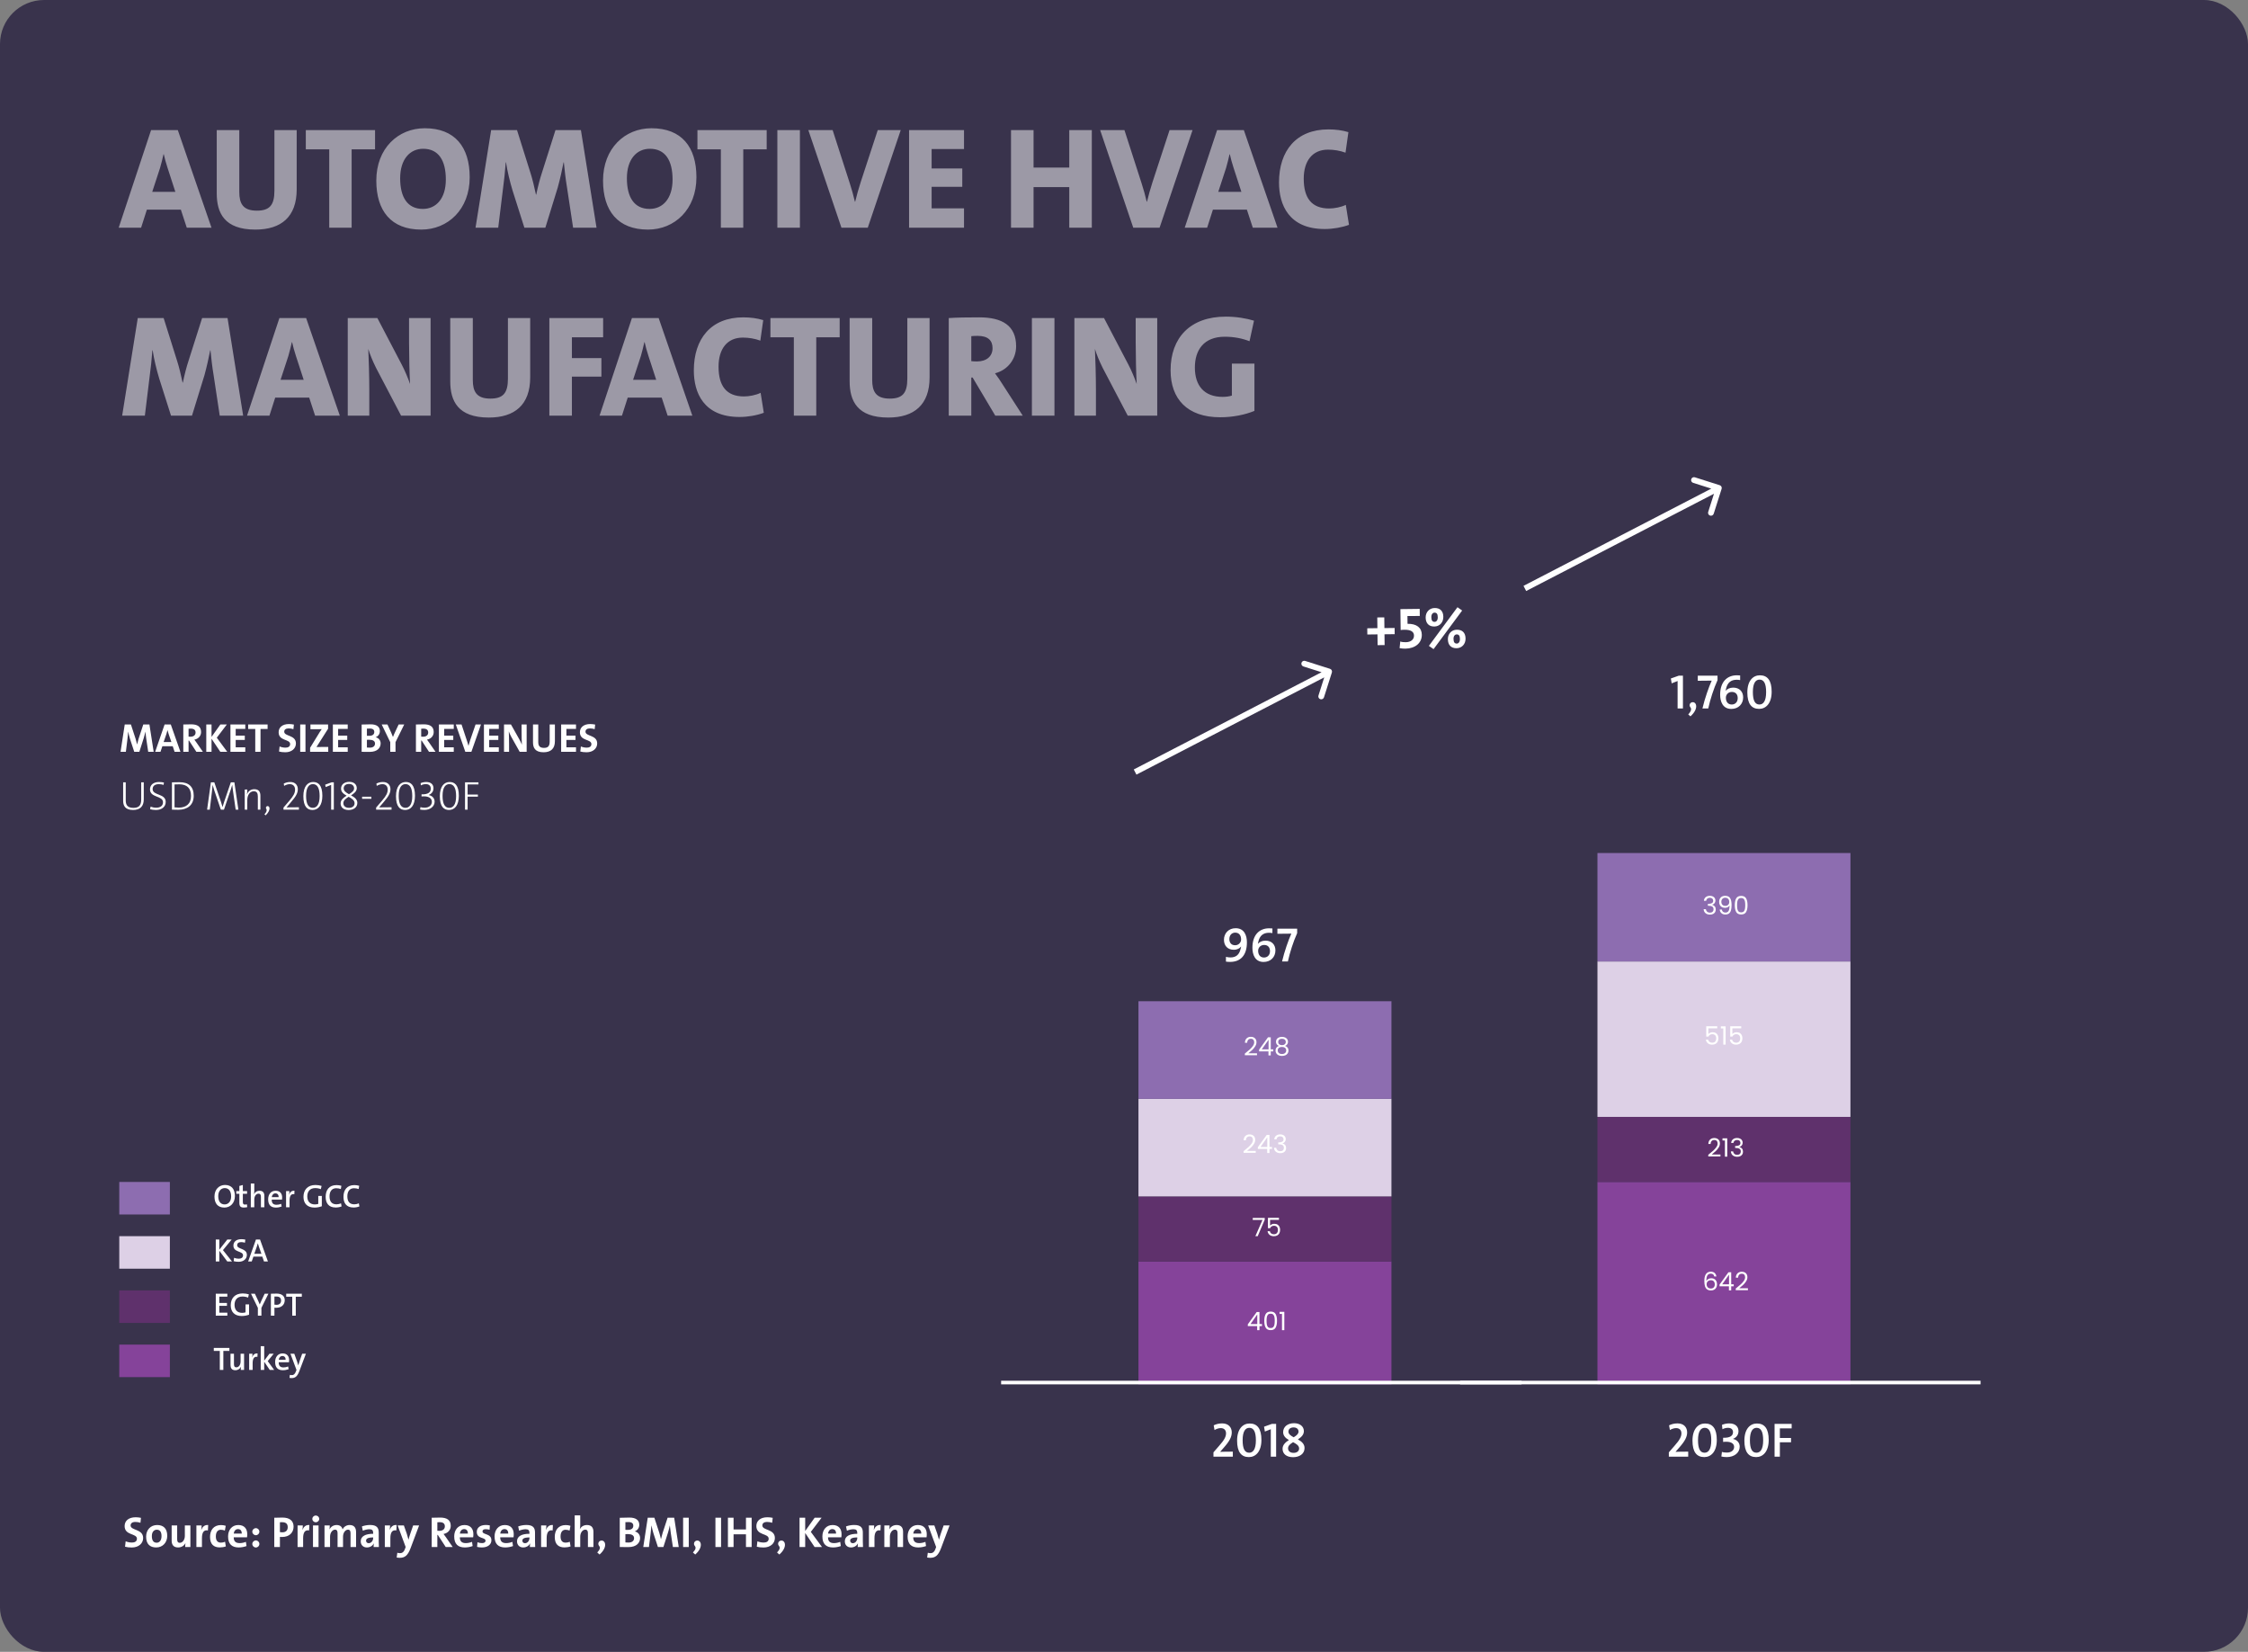
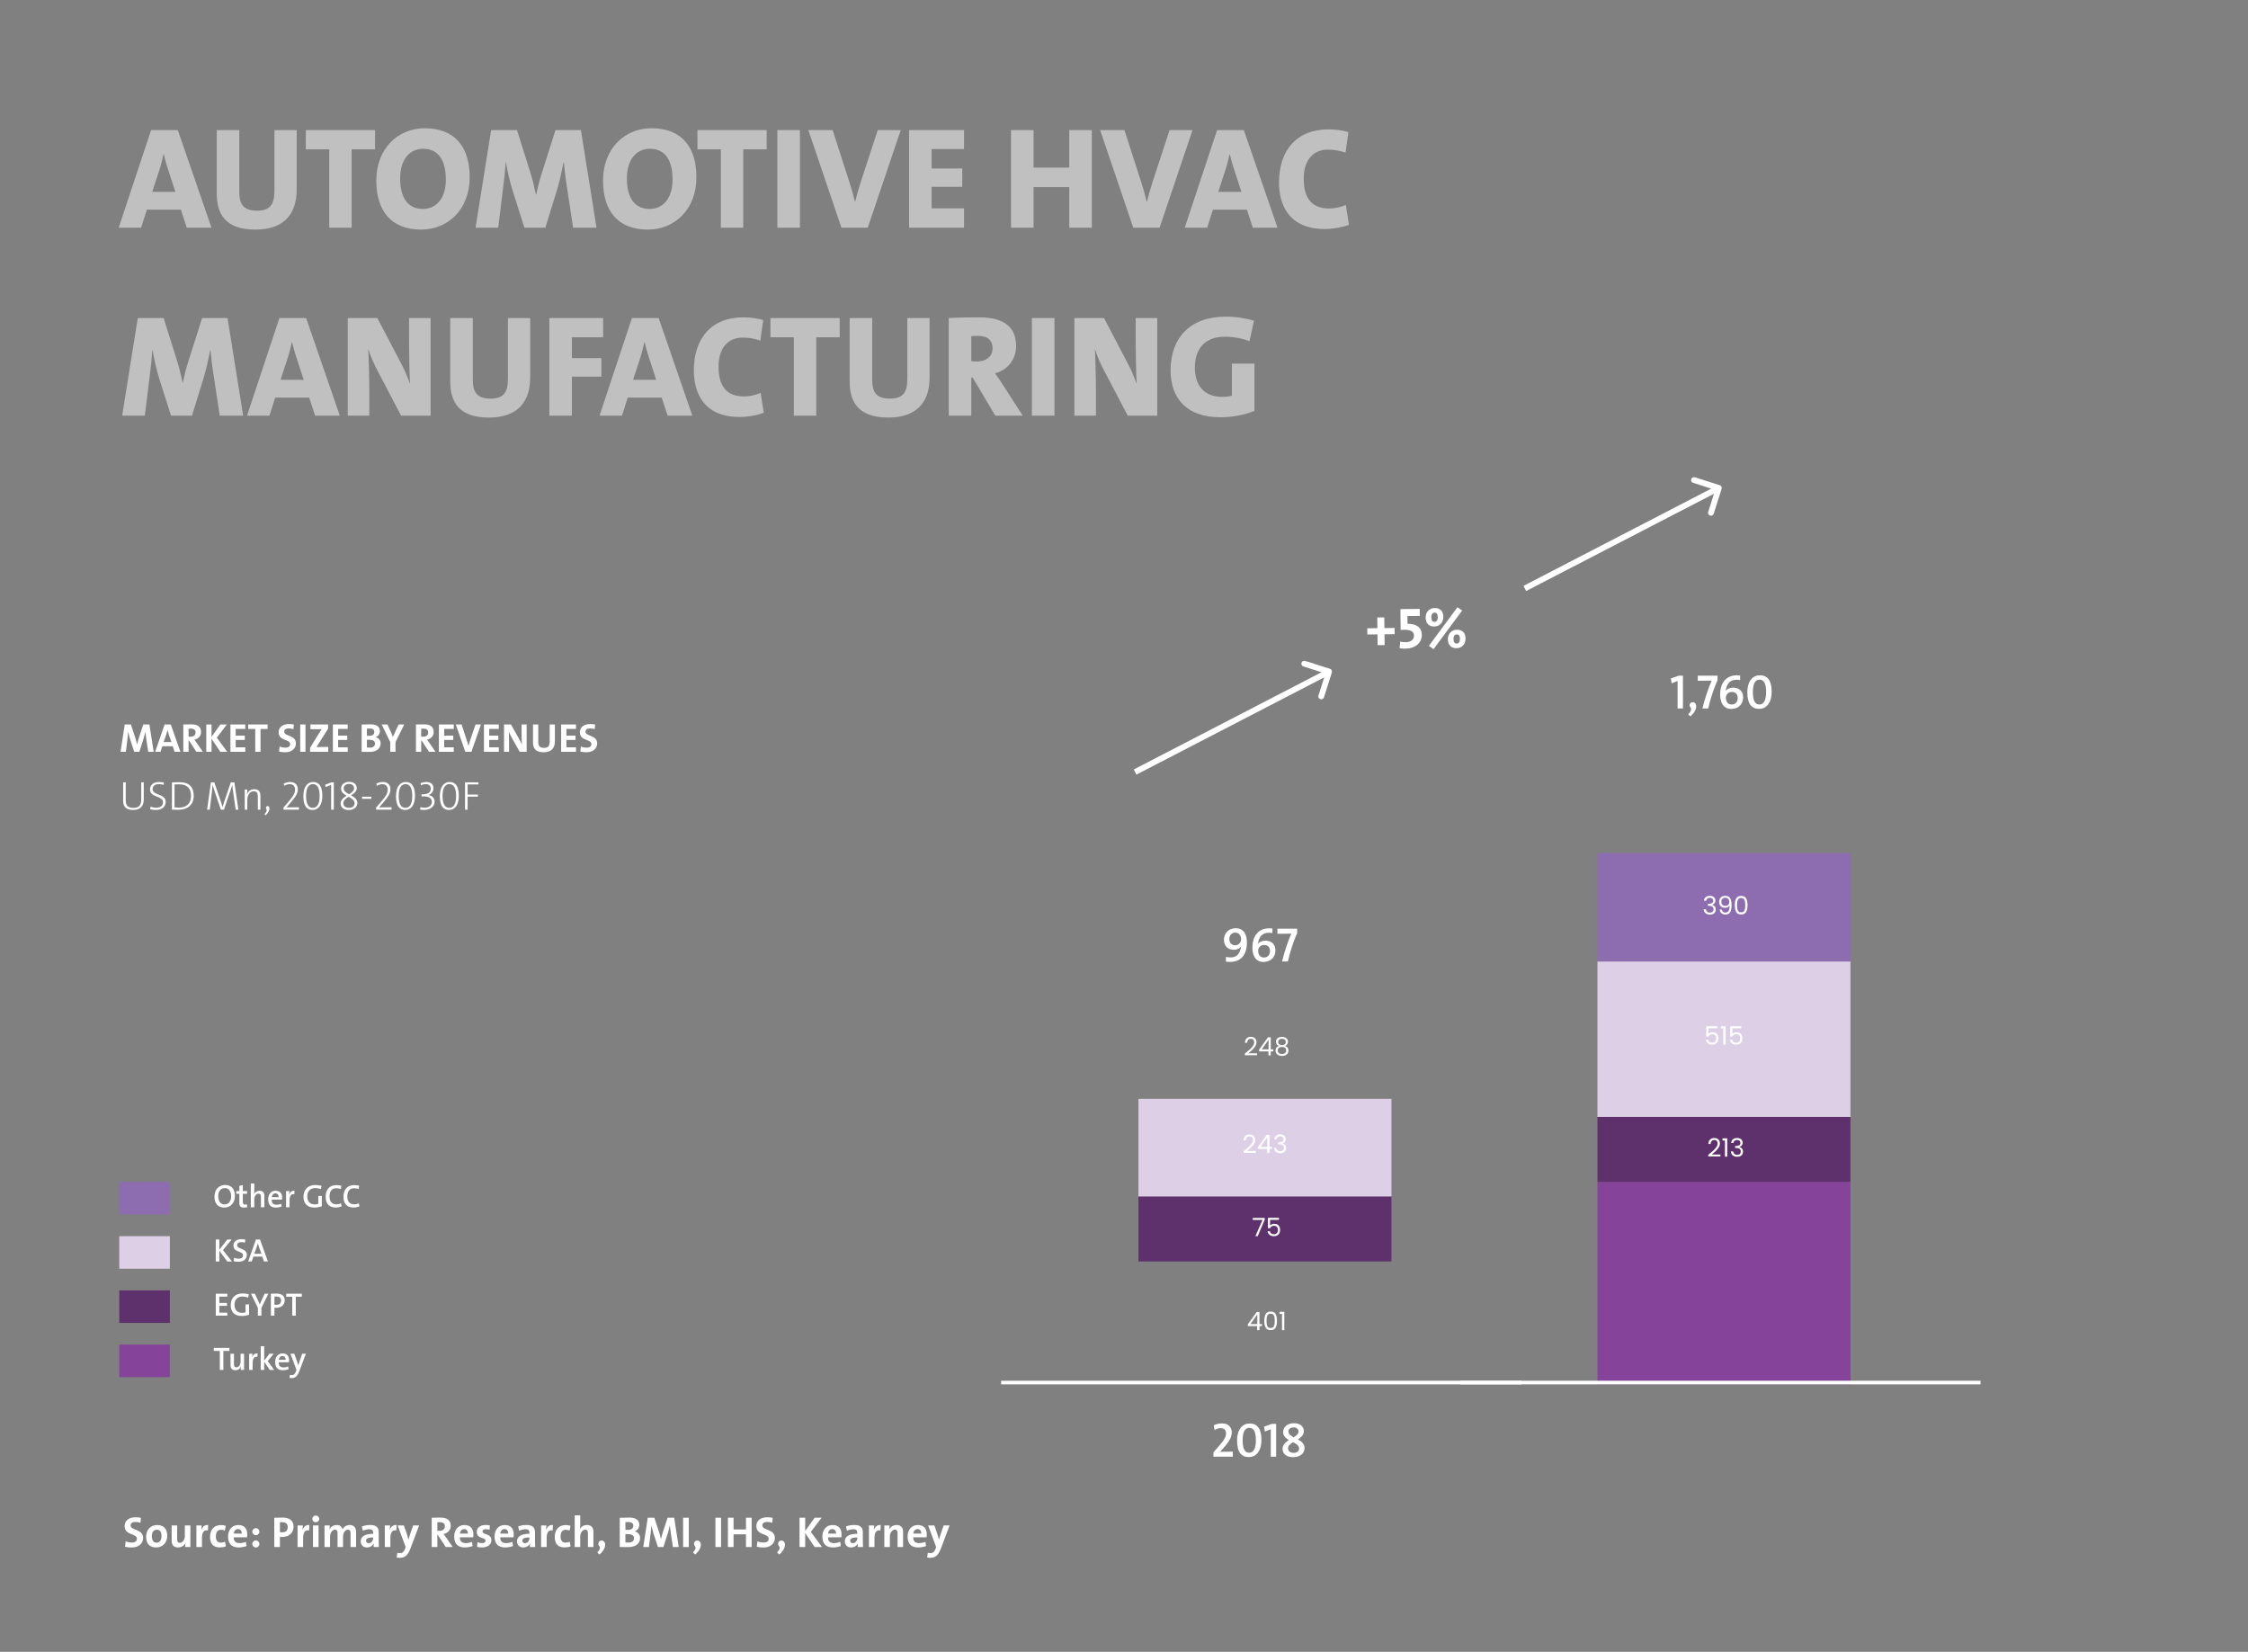
<svg xmlns="http://www.w3.org/2000/svg" width="622" height="457" viewBox="0 0 622 457" fill="none">
  <rect x="0" y="0" width="622" height="457" fill="#808080" stroke="none" />
-   <rect width="622" height="457" rx="12.191" fill="#39334C" />
  <path d="M42.522 208L41.345 200.439H39.643L38.355 204.371C38.22 204.796 38.074 205.368 37.94 205.939H37.918C37.806 205.412 37.626 204.751 37.503 204.348L36.226 200.439H34.512L33.358 208H34.826L35.263 204.471C35.341 203.811 35.408 203.127 35.464 202.455H35.487C35.599 203.071 35.778 203.799 35.98 204.449L37.145 208H38.556L39.777 204.18C39.968 203.564 40.102 202.937 40.203 202.455H40.225C40.281 202.982 40.36 203.665 40.46 204.348L41.009 208H42.522ZM49.923 208L47.257 200.439H45.543L42.933 208H44.401L44.927 206.454H47.795L48.31 208H49.923ZM47.425 205.3H45.274L46.047 203.049C46.159 202.679 46.249 202.343 46.338 202.007H46.35C46.428 202.343 46.529 202.679 46.652 203.049L47.425 205.3ZM56.14 208L54.381 205.457C54.202 205.188 53.989 204.908 53.776 204.628C54.829 204.449 55.636 203.643 55.636 202.522C55.636 200.976 54.56 200.394 52.891 200.394C52.017 200.394 51.312 200.405 50.718 200.439V208H52.174V204.875H52.297L54.336 208H56.14ZM54.112 202.668C54.112 203.374 53.575 203.822 52.701 203.822C52.477 203.822 52.275 203.811 52.174 203.799V201.615C52.32 201.593 52.533 201.581 52.746 201.581C53.664 201.581 54.112 201.94 54.112 202.668ZM62.876 208L59.986 204.091L62.764 200.439H60.972L58.53 203.867V200.439H57.074V208H58.53V204.371L60.961 208H62.876ZM67.869 208V206.745H65.214V204.707H67.734V203.519H65.214V201.66H67.869V200.439H63.758V208H67.869ZM74.043 201.682V200.439H68.666V201.682H70.626V208H72.082V201.682H74.043ZM81.879 205.681C81.879 203.284 78.641 203.777 78.641 202.433C78.641 201.895 79.034 201.525 79.885 201.525C80.333 201.525 80.77 201.604 81.184 201.738L81.319 200.461C80.893 200.372 80.367 200.316 79.952 200.316C78.126 200.316 77.096 201.245 77.096 202.59C77.096 205.076 80.277 204.415 80.277 205.86C80.277 206.566 79.695 206.846 79.011 206.846C78.406 206.846 77.846 206.723 77.365 206.521L77.208 207.922C77.712 208.056 78.283 208.123 78.955 208.123C80.703 208.123 81.879 207.081 81.879 205.681ZM84.522 208V200.439H83.065V208H84.522ZM90.823 208V206.656H89.188C88.258 206.656 87.743 206.656 87.552 206.678C87.686 206.499 87.787 206.331 87.899 206.152L90.778 201.615V200.439H85.894V201.749H87.642C88.392 201.749 88.751 201.738 89.019 201.727C88.84 201.962 88.695 202.186 88.527 202.444L85.805 206.88V208H90.823ZM96.212 208V206.745H93.558V204.707H96.078V203.519H93.558V201.66H96.212V200.439H92.101V208H96.212ZM105.319 205.67C105.319 204.83 104.77 204.147 103.963 203.979V203.956C104.691 203.665 105.106 203.015 105.106 202.265C105.106 201.055 104.198 200.394 102.574 200.394C101.656 200.394 100.704 200.416 100.065 200.45V208C101.017 208 101.768 208.022 102.272 208.022C104.49 208.022 105.319 206.835 105.319 205.67ZM103.56 202.5C103.56 203.172 103.112 203.575 102.115 203.575C101.88 203.575 101.7 203.575 101.521 203.564V201.581C101.756 201.57 102.025 201.559 102.339 201.559C103.224 201.559 103.56 201.94 103.56 202.5ZM103.762 205.715C103.762 206.376 103.28 206.846 102.328 206.846C102.059 206.846 101.7 206.824 101.521 206.813V204.673C101.678 204.662 102.059 204.662 102.16 204.662C103.157 204.662 103.762 204.998 103.762 205.715ZM111.844 200.439H110.298L109.346 202.466C109.122 202.948 108.898 203.43 108.741 203.867H108.718C108.573 203.474 108.405 203.06 108.203 202.612L107.206 200.439H105.615L107.979 205.334V208H109.435V205.323L111.844 200.439ZM120.506 208L118.748 205.457C118.568 205.188 118.356 204.908 118.143 204.628C119.196 204.449 120.002 203.643 120.002 202.522C120.002 200.976 118.927 200.394 117.258 200.394C116.384 200.394 115.678 200.405 115.085 200.439V208H116.541V204.875H116.664L118.703 208H120.506ZM118.479 202.668C118.479 203.374 117.941 203.822 117.067 203.822C116.843 203.822 116.642 203.811 116.541 203.799V201.615C116.686 201.593 116.899 201.581 117.112 201.581C118.031 201.581 118.479 201.94 118.479 202.668ZM125.551 208V206.745H122.897V204.707H125.417V203.519H122.897V201.66H125.551V200.439H121.44V208H125.551ZM133.083 200.439H131.582L130.092 204.774C129.924 205.278 129.756 205.827 129.633 206.32H129.611C129.499 205.849 129.319 205.289 129.174 204.863L127.706 200.439H126.116L128.748 208H130.428L133.083 200.439ZM138.011 208V206.745H135.356V204.707H137.877V203.519H135.356V201.66H138.011V200.439H133.9V208H138.011ZM145.719 208V200.439H144.319V202.343C144.319 203.396 144.352 205.256 144.397 206.017C144.196 205.524 143.938 204.976 143.669 204.505L141.384 200.439H139.457V208H140.857V205.95C140.857 204.852 140.824 203.015 140.779 202.354C140.947 202.825 141.171 203.284 141.451 203.833L143.792 208H145.719ZM153.536 205.065V200.439H152.091V205.155C152.091 206.443 151.62 206.913 150.5 206.913C149.246 206.913 148.932 206.241 148.932 205.289V200.439H147.476V205.379C147.476 206.824 148.013 208.123 150.399 208.123C152.393 208.123 153.536 207.137 153.536 205.065ZM159.375 208V206.745H156.721V204.707H159.241V203.519H156.721V201.66H159.375V200.439H155.264V208H159.375ZM165.236 205.681C165.236 203.284 161.999 203.777 161.999 202.433C161.999 201.895 162.391 201.525 163.242 201.525C163.69 201.525 164.127 201.604 164.541 201.738L164.676 200.461C164.25 200.372 163.724 200.316 163.309 200.316C161.483 200.316 160.453 201.245 160.453 202.59C160.453 205.076 163.634 204.415 163.634 205.86C163.634 206.566 163.052 206.846 162.368 206.846C161.763 206.846 161.203 206.723 160.722 206.521L160.565 207.922C161.069 208.056 161.64 208.123 162.312 208.123C164.06 208.123 165.236 207.081 165.236 205.681Z" fill="white" />
  <path d="M39.777 221.144V216.439H39.071V221.211C39.071 222.902 38.343 223.507 36.898 223.507C35.173 223.507 34.792 222.555 34.792 221.435V216.439H34.075V221.513C34.075 222.779 34.501 224.09 36.831 224.09C38.791 224.09 39.777 223.059 39.777 221.144ZM45.85 221.86C45.85 219.486 42.232 220.147 42.232 218.321C42.232 217.492 42.792 216.943 43.957 216.943C44.394 216.943 44.865 217.021 45.268 217.145L45.358 216.495C44.954 216.405 44.461 216.349 44.002 216.349C42.389 216.349 41.504 217.223 41.504 218.399C41.504 220.751 45.1 220.079 45.1 221.95C45.1 223.048 44.215 223.462 43.196 223.462C42.669 223.462 42.131 223.35 41.661 223.171L41.538 223.877C41.986 224.011 42.557 224.09 43.139 224.09C44.797 224.09 45.85 223.171 45.85 221.86ZM53.601 220.158C53.601 217.604 52.178 216.405 49.691 216.405C48.952 216.405 48.157 216.439 47.574 216.439V224C48.067 223.989 48.594 224.034 49.344 224.034C51.82 224.034 53.601 222.757 53.601 220.158ZM52.85 220.203C52.85 222.443 51.461 223.44 49.445 223.44C49.12 223.44 48.627 223.406 48.291 223.361V217.021C48.616 217.01 49.165 216.988 49.602 216.988C51.73 216.988 52.85 218.052 52.85 220.203ZM65.96 224L64.851 216.439H63.865L61.995 221.916C61.838 222.365 61.726 222.768 61.58 223.272H61.569C61.435 222.757 61.255 222.185 61.132 221.827L59.295 216.439H58.354L57.301 224H58.041L58.623 219.172C58.713 218.388 58.78 217.761 58.825 217.178H58.836C58.959 217.626 59.105 218.141 59.306 218.724L61.11 224H61.972L63.877 218.377C64.056 217.861 64.168 217.447 64.235 217.178H64.257C64.302 217.559 64.381 218.197 64.504 219.094L65.21 224H65.96ZM72.049 224V220.124C72.049 219.138 71.657 218.343 70.368 218.343C69.383 218.343 68.666 218.892 68.352 219.743L68.33 219.732C68.397 219.385 68.43 218.825 68.43 218.433H67.714V224H68.419V221.345C68.419 219.934 69.159 218.914 70.212 218.914C71.085 218.914 71.343 219.463 71.343 220.393V224H72.049ZM74.038 223.014C73.668 223.014 73.433 223.44 73.679 223.765C73.87 224.022 73.87 224.56 73.175 225.299L73.5 225.579C74.979 224.157 74.699 223.014 74.038 223.014ZM82.706 224V223.339C81.249 223.339 79.883 223.35 79.289 223.373V223.361L80.521 221.916C81.91 220.303 82.403 219.418 82.403 218.332C82.403 217.201 81.653 216.349 80.331 216.349C79.614 216.349 79.043 216.517 78.516 216.786L78.617 217.425C79.076 217.145 79.659 216.943 80.163 216.943C81.182 216.943 81.641 217.615 81.641 218.433C81.641 219.351 81.294 220.102 80.051 221.547L78.438 223.429V224H82.706ZM89.191 220.158C89.191 217.212 88.037 216.349 86.648 216.349C85.124 216.349 83.937 217.581 83.937 220.281C83.937 223.227 85.091 224.09 86.48 224.09C88.003 224.09 89.191 222.857 89.191 220.158ZM88.44 220.247C88.44 222.6 87.623 223.496 86.558 223.496C85.349 223.496 84.688 222.443 84.688 220.191C84.688 217.839 85.505 216.932 86.57 216.932C87.779 216.932 88.44 217.996 88.44 220.247ZM92.366 224V216.439H91.761L89.98 217.088L90.114 217.749L91.626 217.145V224H92.366ZM98.87 222.129C98.87 221.2 98.153 220.595 97.134 220.046C97.952 219.519 98.713 218.959 98.713 218.041C98.713 217.044 97.941 216.304 96.652 216.304C95.252 216.304 94.367 217.077 94.367 218.186C94.367 219.015 94.905 219.575 95.902 220.135C95.062 220.673 94.244 221.289 94.244 222.275C94.244 223.305 94.995 224.101 96.473 224.101C97.829 224.101 98.87 223.361 98.87 222.129ZM97.974 218.108C97.974 218.679 97.571 219.105 96.563 219.732C95.655 219.228 95.095 218.791 95.095 218.097C95.095 217.38 95.667 216.887 96.574 216.887C97.493 216.887 97.974 217.425 97.974 218.108ZM98.109 222.241C98.109 223.07 97.403 223.496 96.574 223.496C95.588 223.496 95.006 222.981 95.006 222.197C95.006 221.412 95.7 220.92 96.473 220.438C97.302 220.908 98.109 221.379 98.109 222.241ZM102.756 220.998V220.415H100.191V220.998H102.756ZM108.336 224V223.339C106.88 223.339 105.513 223.35 104.92 223.373V223.361L106.152 221.916C107.541 220.303 108.034 219.418 108.034 218.332C108.034 217.201 107.283 216.349 105.961 216.349C105.244 216.349 104.673 216.517 104.147 216.786L104.247 217.425C104.707 217.145 105.289 216.943 105.793 216.943C106.813 216.943 107.272 217.615 107.272 218.433C107.272 219.351 106.925 220.102 105.681 221.547L104.068 223.429V224H108.336ZM114.821 220.158C114.821 217.212 113.668 216.349 112.279 216.349C110.755 216.349 109.568 217.581 109.568 220.281C109.568 223.227 110.722 224.09 112.111 224.09C113.634 224.09 114.821 222.857 114.821 220.158ZM114.071 220.247C114.071 222.6 113.253 223.496 112.189 223.496C110.979 223.496 110.318 222.443 110.318 220.191C110.318 217.839 111.136 216.932 112.2 216.932C113.41 216.932 114.071 217.996 114.071 220.247ZM120.254 221.782C120.254 220.796 119.56 220.147 118.619 219.956V219.934C119.425 219.631 119.941 218.959 119.941 218.074C119.941 217.133 119.336 216.349 117.924 216.349C117.364 216.349 116.849 216.472 116.39 216.663L116.446 217.29C116.86 217.066 117.32 216.932 117.812 216.932C118.664 216.932 119.19 217.38 119.19 218.175C119.19 219.25 118.406 219.811 116.636 219.766V220.348C116.86 220.326 117.062 220.315 117.286 220.315C118.697 220.315 119.493 220.897 119.493 221.827C119.493 222.734 118.753 223.462 117.488 223.462C117.073 223.462 116.614 223.406 116.334 223.305L116.233 223.966C116.513 224.034 116.972 224.078 117.432 224.078C119.056 224.078 120.254 223.093 120.254 221.782ZM126.953 220.158C126.953 217.212 125.799 216.349 124.41 216.349C122.887 216.349 121.699 217.581 121.699 220.281C121.699 223.227 122.853 224.09 124.242 224.09C125.766 224.09 126.953 222.857 126.953 220.158ZM126.203 220.247C126.203 222.6 125.385 223.496 124.321 223.496C123.111 223.496 122.45 222.443 122.45 220.191C122.45 217.839 123.268 216.932 124.332 216.932C125.542 216.932 126.203 217.996 126.203 220.247ZM132.386 217.021V216.439H128.667V224H129.384V220.404H132.229V219.822H129.384V217.021H132.386Z" fill="white" />
  <path opacity="0.5" d="M58.52 63L49.2 36H41.8L32.84 63H39.04L40.64 58H50.04L51.68 63H58.52ZM48.52 53.08H42.12L44.28 46.48C44.68 45.12 44.96 43.88 45.24 42.68H45.32C45.6 43.88 45.92 45.12 46.36 46.44L48.52 53.08ZM82.09 52.4V36H75.93V52.76C75.93 56.8 74.57 58.28 71.05 58.28C67.21 58.28 66.21 56.28 66.21 53.12V36H59.97V53.48C59.97 58.88 62.05 63.52 70.65 63.52C77.81 63.52 82.09 60 82.09 52.4ZM103.775 41.32V36H84.615V41.32H91.095V63H97.295V41.32H103.775ZM129.96 49.04C129.96 40.68 125.88 35.48 117.52 35.48C110.16 35.48 104.12 41.04 104.12 49.96C104.12 58.32 108.2 63.52 116.56 63.52C123.92 63.52 129.96 57.96 129.96 49.04ZM123.36 49.68C123.36 54.92 120.68 57.8 117 57.8C112.76 57.8 110.72 54.6 110.72 49.32C110.72 44.08 113.4 41.16 117.08 41.16C121.36 41.16 123.36 44.4 123.36 49.68ZM165.053 63L160.733 36H153.693L149.893 47.96C149.413 49.4 148.813 51.68 148.373 53.84H148.293C147.893 51.92 147.293 49.44 146.813 47.96L143.053 36H135.893L131.573 63H137.853L139.173 52.2C139.493 49.96 139.733 47.48 139.933 44.92H140.013C140.373 47.36 141.093 50.28 141.813 52.68L145.093 63H150.893L154.333 51.84C154.973 49.52 155.533 46.96 155.933 44.92H156.013C156.213 47.04 156.493 49.52 156.853 51.64L158.573 63H165.053ZM192.694 49.04C192.694 40.68 188.614 35.48 180.254 35.48C172.894 35.48 166.854 41.04 166.854 49.96C166.854 58.32 170.934 63.52 179.294 63.52C186.654 63.52 192.694 57.96 192.694 49.04ZM186.094 49.68C186.094 54.92 183.414 57.8 179.734 57.8C175.494 57.8 173.454 54.6 173.454 49.32C173.454 44.08 176.134 41.16 179.814 41.16C184.094 41.16 186.094 44.4 186.094 49.68ZM212.134 41.32V36H192.974V41.32H199.454V63H205.654V41.32H212.134ZM221.328 63V36H215.088V63H221.328ZM249.222 36H242.862L238.142 50.4C237.582 52.16 237.022 54.08 236.622 55.8H236.542C236.182 54.2 235.622 52.24 235.142 50.76L230.382 36H223.662L232.822 63H240.102L249.222 36ZM266.733 63V57.64H257.773V51.68H266.253V46.6H257.773V41.24H266.733V36H251.533V63H266.733ZM302.096 63V36H295.856V46.36H285.976V36H279.736V63H285.976V51.76H295.856V63H302.096ZM329.964 36H323.604L318.884 50.4C318.324 52.16 317.764 54.08 317.364 55.8H317.284C316.924 54.2 316.364 52.24 315.884 50.76L311.124 36H304.404L313.564 63H320.844L329.964 36ZM353.481 63L344.161 36H336.761L327.801 63H334.001L335.601 58H345.001L346.641 63H353.481ZM343.481 53.08H337.081L339.241 46.48C339.641 45.12 339.921 43.88 340.201 42.68H340.281C340.561 43.88 340.881 45.12 341.321 46.44L343.481 53.08ZM373.25 62.2L372.37 56.68C371.09 57.32 369.17 57.68 367.77 57.68C362.89 57.68 360.73 54.76 360.73 49.44C360.73 44.56 363.09 41.4 367.45 41.4C369.13 41.4 370.77 41.68 372.29 42.24L373.09 36.56C371.45 36.04 369.45 35.8 367.57 35.8C358.65 35.8 353.89 41.72 353.89 50.48C353.89 56.6 356.57 63.36 366.53 63.36C368.85 63.36 371.33 62.92 373.25 62.2ZM67.28 115L62.96 88H55.92L52.12 99.96C51.64 101.4 51.04 103.68 50.6 105.84H50.52C50.12 103.92 49.52 101.44 49.04 99.96L45.28 88H38.12L33.8 115H40.08L41.4 104.2C41.72 101.96 41.96 99.48 42.16 96.92H42.24C42.6 99.36 43.32 102.28 44.04 104.68L47.32 115H53.12L56.56 103.84C57.2 101.52 57.76 98.96 58.16 96.92H58.24C58.44 99.04 58.72 101.52 59.08 103.64L60.8 115H67.28ZM94.028 115L84.708 88H77.308L68.348 115H74.548L76.148 110H85.548L87.188 115H94.028ZM84.028 105.08H77.628L79.788 98.48C80.188 97.12 80.468 95.88 80.748 94.68H80.828C81.108 95.88 81.428 97.12 81.868 98.44L84.028 105.08ZM119.14 115V88H113.18V94.72C113.18 97.92 113.3 103.92 113.46 106.24C112.86 104.52 112.02 102.52 111.14 100.84L104.42 88H96.22V115H102.18V107.84C102.18 104.32 102.02 98.52 101.9 96.52C102.38 98.12 103.06 99.76 104.02 101.72L110.98 115H119.14ZM146.7 104.4V88H140.54V104.76C140.54 108.8 139.18 110.28 135.66 110.28C131.82 110.28 130.82 108.28 130.82 105.12V88H124.58V105.48C124.58 110.88 126.66 115.52 135.26 115.52C142.42 115.52 146.7 112 146.7 104.4ZM166.882 93.32V88H152.002V115H158.242V104.2H166.402V99.08H158.242V93.32H166.882ZM191.567 115L182.247 88H174.847L165.887 115H172.087L173.687 110H183.087L184.727 115H191.567ZM181.567 105.08H175.167L177.327 98.48C177.727 97.12 178.007 95.88 178.287 94.68H178.367C178.647 95.88 178.967 97.12 179.407 98.44L181.567 105.08ZM211.336 114.2L210.456 108.68C209.176 109.32 207.256 109.68 205.856 109.68C200.976 109.68 198.816 106.76 198.816 101.44C198.816 96.56 201.176 93.4 205.536 93.4C207.216 93.4 208.856 93.68 210.376 94.24L211.176 88.56C209.536 88.04 207.536 87.8 205.656 87.8C196.736 87.8 191.976 93.72 191.976 102.48C191.976 108.6 194.656 115.36 204.616 115.36C206.936 115.36 209.416 114.92 211.336 114.2ZM232.329 93.32V88H213.169V93.32H219.649V115H225.849V93.32H232.329ZM257.208 104.4V88H251.048V104.76C251.048 108.8 249.688 110.28 246.168 110.28C242.328 110.28 241.328 108.28 241.328 105.12V88H235.088V105.48C235.088 110.88 237.168 115.52 245.768 115.52C252.928 115.52 257.208 112 257.208 104.4ZM282.989 115L277.389 106.32C276.789 105.32 276.069 104.32 275.309 103.28C278.749 102.4 281.149 99.44 281.149 95.8C281.149 90.08 277.309 87.8 270.949 87.8C267.709 87.8 264.789 87.84 262.509 88V115H268.749V104.44H269.109L275.389 115H282.989ZM274.629 96.32C274.629 98.6 272.949 100 270.309 100C269.709 100 269.069 99.96 268.749 99.92V93C269.109 92.96 269.829 92.92 270.469 92.92C273.389 92.92 274.629 94.2 274.629 96.32ZM291.757 115V88H285.517V115H291.757ZM320.195 115V88H314.235V94.72C314.235 97.92 314.355 103.92 314.515 106.24C313.915 104.52 313.075 102.52 312.195 100.84L305.475 88H297.275V115H303.235V107.84C303.235 104.32 303.075 98.52 302.955 96.52C303.435 98.12 304.115 99.76 305.075 101.72L312.035 115H320.195ZM347.089 113.68V100.6H340.849V109.44C340.129 109.68 339.249 109.8 338.289 109.8C333.169 109.8 330.609 106.68 330.609 101.68C330.609 96.88 333.049 93.16 338.889 93.16C341.489 93.16 343.769 93.64 345.729 94.4L346.969 88.72C344.889 88.08 342.089 87.6 339.169 87.6C329.329 87.6 323.889 93.44 323.889 102.44C323.889 110.36 328.489 115.44 337.609 115.44C341.089 115.44 344.449 114.76 347.089 113.68Z" fill="white" />
  <path d="M385.897 175.45L385.876 173.734L383.054 173.767L383.019 170.801L381.078 170.824L381.114 173.79L378.307 173.824L378.328 175.54L381.134 175.506L381.169 178.489L383.11 178.466L383.074 175.483L385.897 175.45ZM393.401 175.601C393.378 173.661 391.969 172.539 389.452 172.585L389.426 170.436L392.842 170.411L392.819 168.455L387.479 168.519L387.548 174.307C387.852 174.256 388.221 174.235 388.573 174.231C390.385 174.21 391.226 174.777 391.239 175.835C391.251 176.91 390.41 177.657 388.951 177.675C388.39 177.681 387.844 177.624 387.441 177.484L387.255 179.315C387.689 179.406 388.331 179.462 388.86 179.456C391.538 179.424 393.428 177.91 393.401 175.601ZM405.505 176.66C405.486 175.008 404.562 174.201 403.086 174.219C401.659 174.236 400.598 175.323 400.616 176.862C400.634 178.418 401.464 179.354 403.019 179.336C404.43 179.319 405.524 178.248 405.505 176.66ZM404.563 168.909L403.269 167.994L395.361 178.689L396.655 179.588L404.563 168.909ZM399.355 170.639C399.336 169.003 398.412 168.196 396.953 168.213C395.526 168.23 394.448 169.318 394.466 170.857C394.485 172.397 395.314 173.349 396.869 173.331C398.296 173.314 399.374 172.226 399.355 170.639ZM403.951 176.775C403.96 177.576 403.581 178.046 403.1 178.052C402.507 178.059 402.182 177.71 402.171 176.764C402.161 175.978 402.541 175.524 403.054 175.518C403.631 175.512 403.94 175.845 403.951 176.775ZM397.817 170.769C397.827 171.571 397.447 172.041 396.95 172.047C396.373 172.053 396.048 171.704 396.037 170.758C396.027 169.973 396.407 169.503 396.904 169.497C397.497 169.49 397.806 169.823 397.817 170.769Z" fill="white" />
  <path d="M368.518 186.042C368.652 185.62 368.419 185.169 367.997 185.035L361.119 182.85C360.697 182.716 360.246 182.949 360.112 183.371C359.978 183.793 360.212 184.244 360.634 184.378L366.747 186.321L364.805 192.434C364.671 192.856 364.904 193.307 365.326 193.441C365.748 193.575 366.199 193.342 366.333 192.92L368.518 186.042ZM314.439 214.306L368.123 186.511L367.386 185.087L313.702 212.882L314.439 214.306Z" fill="white" />
  <path d="M476.354 135.245C476.488 134.823 476.255 134.372 475.833 134.238L468.955 132.053C468.533 131.919 468.082 132.152 467.948 132.574C467.814 132.996 468.048 133.447 468.47 133.581L474.583 135.524L472.641 141.637C472.506 142.059 472.74 142.51 473.162 142.644C473.584 142.778 474.035 142.545 474.169 142.123L476.354 135.245ZM422.275 163.509L475.959 135.715L475.221 134.29L421.538 162.085L422.275 163.509Z" fill="white" />
  <rect x="442" y="327" width="70" height="56" fill="#85439A" />
-   <rect x="315" y="349" width="70" height="34" fill="#85439A" />
  <rect x="442" y="309" width="70" height="18" fill="#5F316C" />
  <rect x="315" y="331" width="70" height="18" fill="#5F316C" />
  <rect x="442" y="266" width="70" height="43" fill="#DDD0E6" />
  <rect x="315" y="304" width="70" height="27" fill="#DDD0E6" />
  <rect x="442" y="236" width="70" height="30" fill="#8D6DB0" />
-   <rect x="315" y="277" width="70" height="27" fill="#8D6DB0" />
-   <path d="M474.319 353.143C474.216 352.625 473.897 352.366 473.36 352.366C472.945 352.366 472.634 352.527 472.429 352.849C472.224 353.166 472.123 353.691 472.128 354.424C472.235 354.181 472.413 353.992 472.66 353.857C472.912 353.717 473.192 353.647 473.5 353.647C473.981 353.647 474.363 353.796 474.648 354.095C474.937 354.394 475.082 354.807 475.082 355.334C475.082 355.651 475.019 355.936 474.893 356.188C474.772 356.44 474.585 356.641 474.333 356.79C474.086 356.939 473.785 357.014 473.43 357.014C472.949 357.014 472.574 356.907 472.303 356.692C472.032 356.477 471.843 356.181 471.736 355.803C471.629 355.425 471.575 354.958 471.575 354.403C471.575 352.69 472.172 351.834 473.367 351.834C473.824 351.834 474.184 351.958 474.445 352.205C474.706 352.452 474.86 352.765 474.907 353.143H474.319ZM473.367 354.186C473.166 354.186 472.977 354.228 472.8 354.312C472.623 354.391 472.478 354.515 472.366 354.683C472.259 354.846 472.205 355.047 472.205 355.285C472.205 355.64 472.308 355.929 472.513 356.153C472.718 356.372 473.012 356.482 473.395 356.482C473.722 356.482 473.981 356.382 474.172 356.181C474.368 355.976 474.466 355.7 474.466 355.355C474.466 354.991 474.373 354.706 474.186 354.501C473.999 354.291 473.726 354.186 473.367 354.186ZM475.787 355.873V355.39L478.244 351.988H479.007V355.32H479.707V355.873H479.007V357H478.377V355.873H475.787ZM478.405 352.653L476.522 355.32H478.405V352.653ZM480.267 356.489C480.859 356.013 481.324 355.623 481.66 355.32C481.996 355.012 482.278 354.692 482.507 354.361C482.74 354.025 482.857 353.696 482.857 353.374C482.857 353.071 482.782 352.833 482.633 352.66C482.488 352.483 482.252 352.394 481.926 352.394C481.608 352.394 481.361 352.494 481.184 352.695C481.011 352.891 480.918 353.155 480.904 353.486H480.288C480.306 352.963 480.465 352.56 480.764 352.275C481.062 351.99 481.447 351.848 481.919 351.848C482.399 351.848 482.78 351.981 483.06 352.247C483.344 352.513 483.487 352.879 483.487 353.346C483.487 353.733 483.37 354.111 483.137 354.48C482.908 354.844 482.647 355.166 482.353 355.446C482.059 355.721 481.683 356.043 481.226 356.412H483.634V356.944H480.267V356.489Z" fill="white" />
  <path d="M345.26 366.873V366.39L347.717 362.988H348.48V366.32H349.18V366.873H348.48V368H347.85V366.873H345.26ZM347.878 363.653L345.995 366.32H347.878V363.653ZM349.816 365.417C349.816 364.614 349.947 363.989 350.208 363.541C350.47 363.088 350.927 362.862 351.58 362.862C352.229 362.862 352.684 363.088 352.945 363.541C353.207 363.989 353.337 364.614 353.337 365.417C353.337 366.234 353.207 366.868 352.945 367.321C352.684 367.774 352.229 368 351.58 368C350.927 368 350.47 367.774 350.208 367.321C349.947 366.868 349.816 366.234 349.816 365.417ZM352.707 365.417C352.707 365.011 352.679 364.668 352.623 364.388C352.572 364.103 352.462 363.875 352.294 363.702C352.131 363.529 351.893 363.443 351.58 363.443C351.263 363.443 351.02 363.529 350.852 363.702C350.689 363.875 350.579 364.103 350.523 364.388C350.472 364.668 350.446 365.011 350.446 365.417C350.446 365.837 350.472 366.189 350.523 366.474C350.579 366.759 350.689 366.987 350.852 367.16C351.02 367.333 351.263 367.419 351.58 367.419C351.893 367.419 352.131 367.333 352.294 367.16C352.462 366.987 352.572 366.759 352.623 366.474C352.679 366.189 352.707 365.837 352.707 365.417ZM354.044 363.52V362.939H355.36V368H354.716V363.52H354.044Z" fill="white" />
  <path d="M472.662 319.489C473.254 319.013 473.719 318.623 474.055 318.32C474.391 318.012 474.673 317.692 474.902 317.361C475.135 317.025 475.252 316.696 475.252 316.374C475.252 316.071 475.177 315.833 475.028 315.66C474.883 315.483 474.647 315.394 474.321 315.394C474.003 315.394 473.756 315.494 473.579 315.695C473.406 315.891 473.313 316.155 473.299 316.486H472.683C472.701 315.963 472.86 315.56 473.159 315.275C473.457 314.99 473.842 314.848 474.314 314.848C474.794 314.848 475.175 314.981 475.455 315.247C475.739 315.513 475.882 315.879 475.882 316.346C475.882 316.733 475.765 317.111 475.532 317.48C475.303 317.844 475.042 318.166 474.748 318.446C474.454 318.721 474.078 319.043 473.621 319.412H476.029V319.944H472.662V319.489ZM476.597 315.52V314.939H477.913V320H477.269V315.52H476.597ZM478.993 316.213C479.026 315.784 479.192 315.448 479.49 315.205C479.789 314.962 480.176 314.841 480.652 314.841C480.97 314.841 481.243 314.899 481.471 315.016C481.705 315.128 481.88 315.282 481.996 315.478C482.118 315.674 482.178 315.896 482.178 316.143C482.178 316.432 482.094 316.682 481.926 316.892C481.763 317.102 481.548 317.237 481.282 317.298V317.333C481.586 317.408 481.826 317.555 482.003 317.774C482.181 317.993 482.269 318.28 482.269 318.635C482.269 318.901 482.209 319.141 482.087 319.356C481.966 319.566 481.784 319.732 481.541 319.853C481.299 319.974 481.007 320.035 480.666 320.035C480.172 320.035 479.766 319.907 479.448 319.65C479.131 319.389 478.954 319.02 478.916 318.544H479.532C479.565 318.824 479.679 319.053 479.875 319.23C480.071 319.407 480.333 319.496 480.659 319.496C480.986 319.496 481.233 319.412 481.401 319.244C481.574 319.071 481.66 318.85 481.66 318.579C481.66 318.229 481.544 317.977 481.31 317.823C481.077 317.669 480.725 317.592 480.253 317.592H480.092V317.06H480.26C480.69 317.055 481.014 316.985 481.233 316.85C481.453 316.71 481.562 316.495 481.562 316.206C481.562 315.959 481.481 315.76 481.317 315.611C481.159 315.462 480.93 315.387 480.631 315.387C480.342 315.387 480.109 315.462 479.931 315.611C479.754 315.76 479.649 315.961 479.616 316.213H478.993Z" fill="white" />
  <path d="M349.941 337.436L347.995 342H347.351L349.325 337.499H346.623V336.953H349.941V337.436ZM353.874 337.492H351.417V339.088C351.524 338.939 351.683 338.817 351.893 338.724C352.103 338.626 352.329 338.577 352.572 338.577C352.959 338.577 353.274 338.659 353.517 338.822C353.76 338.981 353.932 339.188 354.035 339.445C354.142 339.697 354.196 339.965 354.196 340.25C354.196 340.586 354.133 340.887 354.007 341.153C353.881 341.419 353.687 341.629 353.426 341.783C353.169 341.937 352.85 342.014 352.467 342.014C351.977 342.014 351.58 341.888 351.277 341.636C350.974 341.384 350.789 341.048 350.724 340.628H351.347C351.408 340.894 351.536 341.102 351.732 341.251C351.928 341.4 352.175 341.475 352.474 341.475C352.843 341.475 353.12 341.365 353.307 341.146C353.494 340.922 353.587 340.628 353.587 340.264C353.587 339.9 353.494 339.62 353.307 339.424C353.12 339.223 352.845 339.123 352.481 339.123C352.234 339.123 352.017 339.184 351.83 339.305C351.648 339.422 351.515 339.583 351.431 339.788H350.829V336.932H353.874V337.492Z" fill="white" />
-   <path d="M475.144 284.492H472.687V286.088C472.795 285.939 472.953 285.817 473.163 285.724C473.373 285.626 473.6 285.577 473.842 285.577C474.23 285.577 474.545 285.659 474.787 285.822C475.03 285.981 475.203 286.188 475.305 286.445C475.413 286.697 475.466 286.965 475.466 287.25C475.466 287.586 475.403 287.887 475.277 288.153C475.151 288.419 474.958 288.629 474.696 288.783C474.44 288.937 474.12 289.014 473.737 289.014C473.247 289.014 472.851 288.888 472.547 288.636C472.244 288.384 472.06 288.048 471.994 287.628H472.617C472.678 287.894 472.806 288.102 473.002 288.251C473.198 288.4 473.446 288.475 473.744 288.475C474.113 288.475 474.391 288.365 474.577 288.146C474.764 287.922 474.857 287.628 474.857 287.264C474.857 286.9 474.764 286.62 474.577 286.424C474.391 286.223 474.115 286.123 473.751 286.123C473.504 286.123 473.287 286.184 473.1 286.305C472.918 286.422 472.785 286.583 472.701 286.788H472.099V283.932H475.144V284.492ZM476.145 284.52V283.939H477.461V289H476.817V284.52H476.145ZM481.782 284.492H479.325V286.088C479.432 285.939 479.591 285.817 479.801 285.724C480.011 285.626 480.237 285.577 480.48 285.577C480.867 285.577 481.182 285.659 481.425 285.822C481.668 285.981 481.84 286.188 481.943 286.445C482.05 286.697 482.104 286.965 482.104 287.25C482.104 287.586 482.041 287.887 481.915 288.153C481.789 288.419 481.595 288.629 481.334 288.783C481.077 288.937 480.758 289.014 480.375 289.014C479.885 289.014 479.488 288.888 479.185 288.636C478.882 288.384 478.697 288.048 478.632 287.628H479.255C479.316 287.894 479.444 288.102 479.64 288.251C479.836 288.4 480.083 288.475 480.382 288.475C480.751 288.475 481.028 288.365 481.215 288.146C481.402 287.922 481.495 287.628 481.495 287.264C481.495 286.9 481.402 286.62 481.215 286.424C481.028 286.223 480.753 286.123 480.389 286.123C480.142 286.123 479.925 286.184 479.738 286.305C479.556 286.422 479.423 286.583 479.339 286.788H478.737V283.932H481.782V284.492Z" fill="white" />
+   <path d="M475.144 284.492H472.687V286.088C472.795 285.939 472.953 285.817 473.163 285.724C473.373 285.626 473.6 285.577 473.842 285.577C474.23 285.577 474.545 285.659 474.787 285.822C475.03 285.981 475.203 286.188 475.305 286.445C475.413 286.697 475.466 286.965 475.466 287.25C475.466 287.586 475.403 287.887 475.277 288.153C475.151 288.419 474.958 288.629 474.696 288.783C474.44 288.937 474.12 289.014 473.737 289.014C473.247 289.014 472.851 288.888 472.547 288.636C472.244 288.384 472.06 288.048 471.994 287.628H472.617C472.678 287.894 472.806 288.102 473.002 288.251C473.198 288.4 473.446 288.475 473.744 288.475C474.113 288.475 474.391 288.365 474.577 288.146C474.764 287.922 474.857 287.628 474.857 287.264C474.857 286.9 474.764 286.62 474.577 286.424C474.391 286.223 474.115 286.123 473.751 286.123C473.504 286.123 473.287 286.184 473.1 286.305C472.918 286.422 472.785 286.583 472.701 286.788H472.099V283.932H475.144V284.492ZM476.145 284.52V283.939H477.461V289H476.817V284.52H476.145M481.782 284.492H479.325V286.088C479.432 285.939 479.591 285.817 479.801 285.724C480.011 285.626 480.237 285.577 480.48 285.577C480.867 285.577 481.182 285.659 481.425 285.822C481.668 285.981 481.84 286.188 481.943 286.445C482.05 286.697 482.104 286.965 482.104 287.25C482.104 287.586 482.041 287.887 481.915 288.153C481.789 288.419 481.595 288.629 481.334 288.783C481.077 288.937 480.758 289.014 480.375 289.014C479.885 289.014 479.488 288.888 479.185 288.636C478.882 288.384 478.697 288.048 478.632 287.628H479.255C479.316 287.894 479.444 288.102 479.64 288.251C479.836 288.4 480.083 288.475 480.382 288.475C480.751 288.475 481.028 288.365 481.215 288.146C481.402 287.922 481.495 287.628 481.495 287.264C481.495 286.9 481.402 286.62 481.215 286.424C481.028 286.223 480.753 286.123 480.389 286.123C480.142 286.123 479.925 286.184 479.738 286.305C479.556 286.422 479.423 286.583 479.339 286.788H478.737V283.932H481.782V284.492Z" fill="white" />
  <path d="M344.082 318.489C344.674 318.013 345.139 317.623 345.475 317.32C345.811 317.012 346.093 316.692 346.322 316.361C346.555 316.025 346.672 315.696 346.672 315.374C346.672 315.071 346.597 314.833 346.448 314.66C346.303 314.483 346.067 314.394 345.741 314.394C345.423 314.394 345.176 314.494 344.999 314.695C344.826 314.891 344.733 315.155 344.719 315.486H344.103C344.121 314.963 344.28 314.56 344.579 314.275C344.877 313.99 345.262 313.848 345.734 313.848C346.214 313.848 346.595 313.981 346.875 314.247C347.159 314.513 347.302 314.879 347.302 315.346C347.302 315.733 347.185 316.111 346.952 316.48C346.723 316.844 346.462 317.166 346.168 317.446C345.874 317.721 345.498 318.043 345.041 318.412H347.449V318.944H344.082V318.489ZM348.031 317.873V317.39L350.488 313.988H351.251V317.32H351.951V317.873H351.251V319H350.621V317.873H348.031ZM350.649 314.653L348.766 317.32H350.649V314.653ZM352.573 315.213C352.606 314.784 352.772 314.448 353.07 314.205C353.369 313.962 353.756 313.841 354.232 313.841C354.55 313.841 354.823 313.899 355.051 314.016C355.285 314.128 355.46 314.282 355.576 314.478C355.698 314.674 355.758 314.896 355.758 315.143C355.758 315.432 355.674 315.682 355.506 315.892C355.343 316.102 355.128 316.237 354.862 316.298V316.333C355.166 316.408 355.406 316.555 355.583 316.774C355.761 316.993 355.849 317.28 355.849 317.635C355.849 317.901 355.789 318.141 355.667 318.356C355.546 318.566 355.364 318.732 355.121 318.853C354.879 318.974 354.587 319.035 354.246 319.035C353.752 319.035 353.346 318.907 353.028 318.65C352.711 318.389 352.534 318.02 352.496 317.544H353.112C353.145 317.824 353.259 318.053 353.455 318.23C353.651 318.407 353.913 318.496 354.239 318.496C354.566 318.496 354.813 318.412 354.981 318.244C355.154 318.071 355.24 317.85 355.24 317.579C355.24 317.229 355.124 316.977 354.89 316.823C354.657 316.669 354.305 316.592 353.833 316.592H353.672V316.06H353.84C354.27 316.055 354.594 315.985 354.813 315.85C355.033 315.71 355.142 315.495 355.142 315.206C355.142 314.959 355.061 314.76 354.897 314.611C354.739 314.462 354.51 314.387 354.211 314.387C353.922 314.387 353.689 314.462 353.511 314.611C353.334 314.76 353.229 314.961 353.196 315.213H352.573Z" fill="white" />
  <path d="M471.457 249.213C471.489 248.784 471.655 248.448 471.954 248.205C472.252 247.962 472.64 247.841 473.116 247.841C473.433 247.841 473.706 247.899 473.935 248.016C474.168 248.128 474.343 248.282 474.46 248.478C474.581 248.674 474.642 248.896 474.642 249.143C474.642 249.432 474.558 249.682 474.39 249.892C474.226 250.102 474.012 250.237 473.746 250.298V250.333C474.049 250.408 474.289 250.555 474.467 250.774C474.644 250.993 474.733 251.28 474.733 251.635C474.733 251.901 474.672 252.141 474.551 252.356C474.429 252.566 474.247 252.732 474.005 252.853C473.762 252.974 473.47 253.035 473.13 253.035C472.635 253.035 472.229 252.907 471.912 252.65C471.594 252.389 471.417 252.02 471.38 251.544H471.996C472.028 251.824 472.143 252.053 472.339 252.23C472.535 252.407 472.796 252.496 473.123 252.496C473.449 252.496 473.697 252.412 473.865 252.244C474.037 252.071 474.124 251.85 474.124 251.579C474.124 251.229 474.007 250.977 473.774 250.823C473.54 250.669 473.188 250.592 472.717 250.592H472.556V250.06H472.724C473.153 250.055 473.477 249.985 473.697 249.85C473.916 249.71 474.026 249.495 474.026 249.206C474.026 248.959 473.944 248.76 473.781 248.611C473.622 248.462 473.393 248.387 473.095 248.387C472.805 248.387 472.572 248.462 472.395 248.611C472.217 248.76 472.112 248.961 472.08 249.213H471.457ZM476.412 251.642C476.458 251.908 476.566 252.113 476.734 252.258C476.906 252.403 477.137 252.475 477.427 252.475C477.814 252.475 478.099 252.323 478.281 252.02C478.467 251.717 478.556 251.206 478.547 250.487C478.449 250.697 478.285 250.863 478.057 250.984C477.828 251.101 477.574 251.159 477.294 251.159C476.981 251.159 476.701 251.096 476.454 250.97C476.211 250.839 476.02 250.65 475.88 250.403C475.74 250.156 475.67 249.857 475.67 249.507C475.67 249.008 475.814 248.606 476.104 248.303C476.393 247.995 476.804 247.841 477.336 247.841C477.989 247.841 478.446 248.053 478.708 248.478C478.974 248.903 479.107 249.535 479.107 250.375C479.107 250.963 479.053 251.448 478.946 251.831C478.843 252.214 478.666 252.505 478.414 252.706C478.166 252.907 477.826 253.007 477.392 253.007C476.916 253.007 476.545 252.879 476.279 252.622C476.013 252.365 475.861 252.039 475.824 251.642H476.412ZM477.399 250.62C477.711 250.62 477.968 250.524 478.169 250.333C478.369 250.137 478.47 249.873 478.47 249.542C478.47 249.192 478.372 248.91 478.176 248.695C477.98 248.48 477.704 248.373 477.35 248.373C477.023 248.373 476.762 248.476 476.566 248.681C476.374 248.886 476.279 249.157 476.279 249.493C476.279 249.834 476.374 250.107 476.566 250.312C476.757 250.517 477.035 250.62 477.399 250.62ZM480.002 250.417C480.002 249.614 480.133 248.989 480.394 248.541C480.655 248.088 481.113 247.862 481.766 247.862C482.415 247.862 482.87 248.088 483.131 248.541C483.392 248.989 483.523 249.614 483.523 250.417C483.523 251.234 483.392 251.868 483.131 252.321C482.87 252.774 482.415 253 481.766 253C481.113 253 480.655 252.774 480.394 252.321C480.133 251.868 480.002 251.234 480.002 250.417ZM482.893 250.417C482.893 250.011 482.865 249.668 482.809 249.388C482.758 249.103 482.648 248.875 482.48 248.702C482.317 248.529 482.079 248.443 481.766 248.443C481.449 248.443 481.206 248.529 481.038 248.702C480.875 248.875 480.765 249.103 480.709 249.388C480.658 249.668 480.632 250.011 480.632 250.417C480.632 250.837 480.658 251.189 480.709 251.474C480.765 251.759 480.875 251.987 481.038 252.16C481.206 252.333 481.449 252.419 481.766 252.419C482.079 252.419 482.317 252.333 482.48 252.16C482.648 251.987 482.758 251.759 482.809 251.474C482.865 251.189 482.893 250.837 482.893 250.417Z" fill="white" />
  <path d="M344.435 291.489C345.027 291.013 345.492 290.623 345.828 290.32C346.164 290.012 346.446 289.692 346.675 289.361C346.908 289.025 347.025 288.696 347.025 288.374C347.025 288.071 346.95 287.833 346.801 287.66C346.656 287.483 346.42 287.394 346.094 287.394C345.776 287.394 345.529 287.494 345.352 287.695C345.179 287.891 345.086 288.155 345.072 288.486H344.456C344.474 287.963 344.633 287.56 344.932 287.275C345.23 286.99 345.615 286.848 346.087 286.848C346.567 286.848 346.948 286.981 347.228 287.247C347.512 287.513 347.655 287.879 347.655 288.346C347.655 288.733 347.538 289.111 347.305 289.48C347.076 289.844 346.815 290.166 346.521 290.446C346.227 290.721 345.851 291.043 345.394 291.412H347.802V291.944H344.435V291.489ZM348.384 290.873V290.39L350.841 286.988H351.604V290.32H352.304V290.873H351.604V292H350.974V290.873H348.384ZM351.002 287.653L349.119 290.32H351.002V287.653ZM353.864 289.368C353.603 289.265 353.402 289.116 353.262 288.92C353.122 288.724 353.052 288.486 353.052 288.206C353.052 287.954 353.115 287.728 353.241 287.527C353.367 287.322 353.554 287.161 353.801 287.044C354.053 286.923 354.357 286.862 354.711 286.862C355.066 286.862 355.367 286.923 355.614 287.044C355.866 287.161 356.055 287.322 356.181 287.527C356.312 287.728 356.377 287.954 356.377 288.206C356.377 288.477 356.305 288.715 356.16 288.92C356.016 289.121 355.817 289.27 355.565 289.368C355.855 289.457 356.083 289.613 356.251 289.837C356.424 290.056 356.51 290.322 356.51 290.635C356.51 290.938 356.436 291.204 356.286 291.433C356.137 291.657 355.925 291.832 355.649 291.958C355.379 292.079 355.066 292.14 354.711 292.14C354.357 292.14 354.044 292.079 353.773 291.958C353.507 291.832 353.3 291.657 353.15 291.433C353.001 291.204 352.926 290.938 352.926 290.635C352.926 290.322 353.01 290.054 353.178 289.83C353.346 289.606 353.575 289.452 353.864 289.368ZM355.761 288.283C355.761 287.998 355.668 287.779 355.481 287.625C355.295 287.471 355.038 287.394 354.711 287.394C354.389 287.394 354.135 287.471 353.948 287.625C353.762 287.779 353.668 288.001 353.668 288.29C353.668 288.551 353.764 288.761 353.955 288.92C354.151 289.079 354.403 289.158 354.711 289.158C355.024 289.158 355.276 289.079 355.467 288.92C355.663 288.757 355.761 288.544 355.761 288.283ZM354.711 289.648C354.366 289.648 354.084 289.73 353.864 289.893C353.645 290.052 353.535 290.292 353.535 290.614C353.535 290.913 353.64 291.153 353.85 291.335C354.065 291.517 354.352 291.608 354.711 291.608C355.071 291.608 355.355 291.517 355.565 291.335C355.775 291.153 355.88 290.913 355.88 290.614C355.88 290.301 355.773 290.063 355.558 289.9C355.344 289.732 355.061 289.648 354.711 289.648Z" fill="white" />
-   <path d="M467.111 403V401.617C465.714 401.617 464.479 401.63 463.619 401.67L463.606 401.657L464.64 400.475C466.225 398.689 466.816 397.507 466.816 396.298C466.816 394.901 465.916 393.8 464.156 393.8C463.189 393.8 462.437 394.028 461.819 394.337L462.048 395.64C462.531 395.331 463.189 395.103 463.767 395.103C464.761 395.103 465.231 395.734 465.231 396.54C465.231 397.386 464.855 398.299 463.297 400.032L461.752 401.805V403H467.111ZM475.022 398.38C475.022 395.237 473.867 393.827 471.758 393.827C469.878 393.827 468.293 395.331 468.293 398.568C468.293 401.711 469.448 403.121 471.557 403.121C473.437 403.121 475.022 401.603 475.022 398.38ZM473.491 398.487C473.491 400.985 472.698 401.912 471.637 401.912C470.428 401.912 469.824 400.851 469.824 398.447C469.824 395.949 470.617 395.022 471.678 395.022C472.873 395.022 473.491 396.083 473.491 398.487ZM481.36 400.233C481.36 399.159 480.635 398.339 479.52 398.098L479.533 398.057C480.433 397.735 481.024 396.956 481.024 395.949C481.024 394.74 480.192 393.8 478.459 393.8C477.734 393.8 477.022 393.961 476.458 394.203L476.579 395.412C477.049 395.17 477.559 395.022 478.11 395.022C479.023 395.022 479.507 395.492 479.507 396.231C479.507 397.184 478.754 397.829 476.767 397.775V398.93C477.022 398.89 477.304 398.877 477.653 398.877C479.104 398.877 479.816 399.468 479.816 400.314C479.816 401.2 479.077 401.872 477.814 401.872C477.304 401.872 476.794 401.818 476.444 401.684L476.283 402.96C476.646 403.054 477.223 403.121 477.774 403.121C479.856 403.121 481.36 401.926 481.36 400.233ZM489.384 398.38C489.384 395.237 488.229 393.827 486.12 393.827C484.24 393.827 482.655 395.331 482.655 398.568C482.655 401.711 483.81 403.121 485.919 403.121C487.799 403.121 489.384 401.603 489.384 398.38ZM487.853 398.487C487.853 400.985 487.06 401.912 485.999 401.912C484.791 401.912 484.186 400.851 484.186 398.447C484.186 395.949 484.979 395.022 486.04 395.022C487.235 395.022 487.853 396.083 487.853 398.487ZM495.736 395.17V393.934H491.008V403H492.472V399.024H495.561V397.829H492.472V395.17H495.736Z" fill="white" />
  <path d="M465.653 196V186.934H464.498L462.309 187.713L462.537 189.056L464.176 188.412V196H465.653ZM468.373 194.267C467.594 194.267 467.258 195.127 467.701 195.664C468.05 196.094 468.01 196.698 467.123 197.652L467.728 198.189C469.998 196.161 469.487 194.267 468.373 194.267ZM475.225 188.17V186.934H469.759V188.344C470.686 188.344 473.157 188.331 473.614 188.304C472.835 190.01 471.693 193.247 471.048 196H472.66C473.184 193.569 474.178 190.466 475.225 188.17ZM482.314 192.938C482.314 191.326 481.267 190.238 479.561 190.238C478.608 190.238 477.896 190.628 477.479 191.111L477.466 191.098L477.573 190.587C477.949 188.841 478.97 188.062 480.515 188.062C480.85 188.062 481.159 188.089 481.482 188.156V186.867C481.28 186.84 480.944 186.827 480.568 186.827C477.99 186.827 475.948 188.519 475.948 192.212C475.948 194.066 476.647 196.134 479.037 196.134C480.985 196.134 482.314 194.805 482.314 192.938ZM480.81 193.153C480.81 194.214 480.125 194.912 479.158 194.912C478.124 194.912 477.533 194.173 477.533 193.032C477.533 192.186 478.178 191.433 479.198 191.433C480.246 191.433 480.81 192.118 480.81 193.153ZM490.2 191.38C490.2 188.237 489.045 186.827 486.937 186.827C485.056 186.827 483.471 188.331 483.471 191.568C483.471 194.711 484.627 196.121 486.735 196.121C488.616 196.121 490.2 194.603 490.2 191.38ZM488.669 191.487C488.669 193.985 487.877 194.912 486.816 194.912C485.607 194.912 485.003 193.851 485.003 191.447C485.003 188.949 485.795 188.022 486.856 188.022C488.051 188.022 488.669 189.083 488.669 191.487Z" fill="white" />
  <path d="M345.011 260.708C345.011 258.868 344.326 256.8 341.882 256.8C339.974 256.8 338.658 258.183 338.658 259.996C338.658 261.675 339.706 262.763 341.371 262.763C342.325 262.763 343.037 262.36 343.386 261.877L343.399 261.89C343.372 262.051 343.332 262.307 343.251 262.548C342.902 264.12 341.976 264.885 340.485 264.885C340.109 264.885 339.625 264.845 339.209 264.724V266.04C339.545 266.094 339.961 266.121 340.35 266.121C343.265 266.121 345.011 264.281 345.011 260.708ZM343.399 259.916C343.399 260.708 342.755 261.514 341.747 261.514C340.7 261.514 340.149 260.816 340.149 259.795C340.149 258.72 340.834 258.022 341.774 258.022C342.781 258.022 343.399 258.734 343.399 259.916ZM352.897 262.938C352.897 261.326 351.85 260.238 350.144 260.238C349.191 260.238 348.479 260.628 348.062 261.111L348.049 261.098L348.156 260.587C348.532 258.841 349.553 258.062 351.098 258.062C351.434 258.062 351.742 258.089 352.065 258.156V256.867C351.863 256.84 351.528 256.827 351.151 256.827C348.573 256.827 346.531 258.519 346.531 262.212C346.531 264.066 347.23 266.134 349.62 266.134C351.568 266.134 352.897 264.805 352.897 262.938ZM351.393 263.153C351.393 264.214 350.708 264.912 349.741 264.912C348.707 264.912 348.116 264.173 348.116 263.032C348.116 262.186 348.761 261.433 349.782 261.433C350.829 261.433 351.393 262.118 351.393 263.153ZM358.911 258.17V256.934H353.445V258.344C354.372 258.344 356.843 258.331 357.3 258.304C356.521 260.01 355.379 263.247 354.734 266H356.346C356.87 263.569 357.864 260.466 358.911 258.17Z" fill="white" />
  <path d="M341.111 403V401.617C339.714 401.617 338.479 401.63 337.619 401.67L337.606 401.657L338.64 400.475C340.225 398.689 340.816 397.507 340.816 396.298C340.816 394.901 339.916 393.8 338.156 393.8C337.189 393.8 336.437 394.028 335.819 394.337L336.048 395.64C336.531 395.331 337.189 395.103 337.767 395.103C338.761 395.103 339.231 395.734 339.231 396.54C339.231 397.386 338.855 398.299 337.297 400.032L335.752 401.805V403H341.111ZM349.022 398.38C349.022 395.237 347.867 393.827 345.758 393.827C343.878 393.827 342.293 395.331 342.293 398.568C342.293 401.711 343.448 403.121 345.557 403.121C347.437 403.121 349.022 401.603 349.022 398.38ZM347.491 398.487C347.491 400.985 346.698 401.912 345.637 401.912C344.428 401.912 343.824 400.851 343.824 398.447C343.824 395.949 344.617 395.022 345.678 395.022C346.873 395.022 347.491 396.083 347.491 398.487ZM353.094 403V393.934H351.939L349.75 394.713L349.978 396.056L351.617 395.412V403H353.094ZM360.957 400.609C360.957 399.521 360.178 398.81 359.117 398.232C360.004 397.641 360.769 396.983 360.769 395.935C360.769 394.686 359.722 393.746 358.056 393.746C356.27 393.746 355.034 394.727 355.034 396.217C355.034 397.158 355.625 397.843 356.633 398.407C355.706 398.998 354.873 399.723 354.873 400.824C354.873 402.194 355.921 403.148 357.788 403.148C359.52 403.148 360.957 402.261 360.957 400.609ZM359.292 396.07C359.292 396.634 358.876 397.077 357.949 397.641C357.049 397.158 356.498 396.728 356.498 396.07C356.498 395.385 357.022 394.915 357.922 394.915C358.849 394.915 359.292 395.438 359.292 396.07ZM359.453 400.744C359.453 401.509 358.782 401.952 357.935 401.952C356.968 401.952 356.391 401.455 356.391 400.69C356.391 399.938 357.036 399.468 357.788 398.998C358.661 399.454 359.453 399.924 359.453 400.744Z" fill="white" />
  <line x1="404" y1="382.5" x2="548" y2="382.5" stroke="white" />
  <line x1="277" y1="382.5" x2="421" y2="382.5" stroke="white" />
  <rect x="33" y="372" width="14" height="9" fill="#85439A" />
  <path d="M63.473 373.753V372.925H59.153V373.753H60.818V379H61.799V373.753H63.473ZM67.533 379V374.527H66.57V376.678C66.57 377.578 66.075 378.289 65.4 378.289C64.887 378.289 64.734 377.956 64.734 377.398V374.527H63.78V377.659C63.78 378.442 64.095 379.09 65.112 379.09C65.868 379.09 66.408 378.694 66.669 378.118H66.678C66.633 378.37 66.615 378.757 66.615 379H67.533ZM71.27 374.446C70.433 374.356 69.983 374.914 69.785 375.517H69.767C69.83 375.175 69.857 374.779 69.857 374.527H68.939V379H69.902V377.182C69.902 375.841 70.334 375.22 71.225 375.391L71.27 374.446ZM75.856 379L74.073 376.57L75.73 374.527H74.55L73.102 376.444V372.43H72.138V379H73.102V376.732L74.632 379H75.856ZM79.999 376.3C79.999 375.283 79.468 374.437 78.19 374.437C76.894 374.437 76.129 375.454 76.129 376.795C76.129 378.37 76.894 379.09 78.271 379.09C78.829 379.09 79.387 378.982 79.855 378.802L79.729 378.055C79.324 378.226 78.874 378.316 78.442 378.316C77.524 378.316 77.092 377.848 77.119 376.876H79.963C79.99 376.687 79.999 376.444 79.999 376.3ZM79.036 376.21H77.128C77.209 375.553 77.596 375.157 78.136 375.157C78.703 375.157 79.054 375.544 79.036 376.21ZM84.643 374.527H83.608L82.969 376.345C82.807 376.804 82.618 377.38 82.528 377.74H82.519C82.42 377.362 82.303 376.975 82.168 376.57L81.43 374.527H80.359L82.033 379L81.871 379.441C81.574 380.242 81.178 380.449 80.755 380.449C80.575 380.449 80.359 380.422 80.206 380.377L80.098 381.214C80.251 381.241 80.494 381.268 80.665 381.268C81.682 381.268 82.276 380.809 82.834 379.315L84.643 374.527Z" fill="white" />
  <rect x="33" y="342" width="14" height="9" fill="#DDD0E6" />
  <path d="M64.193 349L61.691 345.859L64.103 342.925H62.897L60.683 345.742V342.925H59.702V349H60.683V346.03L62.888 349H64.193ZM68.308 347.182C68.308 345.265 65.617 345.706 65.617 344.491C65.617 343.987 65.968 343.645 66.733 343.645C67.093 343.645 67.453 343.708 67.777 343.816L67.876 342.952C67.543 342.88 67.12 342.835 66.778 342.835C65.374 342.835 64.582 343.564 64.582 344.608C64.582 346.57 67.246 346.03 67.246 347.308C67.246 347.974 66.697 348.235 66.058 348.235C65.599 348.235 65.158 348.136 64.762 347.983L64.654 348.919C65.041 349.027 65.5 349.09 66.022 349.09C67.399 349.09 68.308 348.289 68.308 347.182ZM74.132 349L71.945 342.925H70.82L68.66 349H69.65L70.118 347.659H72.584L73.043 349H74.132ZM72.332 346.876H70.361L71.09 344.806C71.189 344.518 71.27 344.239 71.333 343.987H71.351C71.414 344.239 71.504 344.518 71.603 344.815L72.332 346.876Z" fill="white" />
  <rect x="33" y="357" width="14" height="9" fill="#5F316C" />
  <path d="M62.906 364V363.163H60.683V361.273H62.798V360.472H60.683V358.744H62.906V357.925H59.702V364H62.906ZM68.918 363.721V360.868H67.937V363.073C67.658 363.163 67.352 363.217 67.001 363.217C65.66 363.217 64.895 362.398 64.895 360.994C64.895 359.77 65.525 358.699 67.082 358.699C67.64 358.699 68.171 358.807 68.648 358.996L68.855 358.096C68.351 357.943 67.766 357.844 67.154 357.844C64.985 357.844 63.842 359.194 63.842 361.129C63.842 362.965 64.931 364.09 66.884 364.09C67.577 364.09 68.315 363.955 68.918 363.721ZM74.266 357.925H73.231L72.376 359.734C72.188 360.121 72.007 360.508 71.873 360.868H71.855C71.728 360.544 71.585 360.202 71.422 359.842L70.522 357.925H69.451L71.35 361.831V364H72.332V361.831L74.266 357.925ZM78.785 359.707C78.785 358.573 77.993 357.889 76.553 357.889C75.77 357.889 74.951 357.925 74.951 357.925V364H75.932V361.786C75.932 361.786 76.166 361.813 76.436 361.813C77.93 361.813 78.785 360.922 78.785 359.707ZM77.768 359.824C77.768 360.535 77.345 360.994 76.508 360.994C76.193 360.994 75.932 360.949 75.932 360.949V358.708C75.932 358.708 76.193 358.699 76.472 358.699C77.363 358.699 77.768 359.095 77.768 359.824ZM83.512 358.753V357.925H79.192V358.753H80.857V364H81.838V358.753H83.512Z" fill="white" />
  <rect x="33" y="327" width="14" height="9" fill="#8D6DB0" />
  <path d="M64.994 330.877C64.994 329.032 64.103 327.835 62.258 327.835C60.656 327.835 59.342 329.014 59.342 331.048C59.342 332.893 60.233 334.09 62.078 334.09C63.68 334.09 64.994 332.911 64.994 330.877ZM63.95 331.012C63.95 332.425 63.158 333.217 62.159 333.217C60.962 333.217 60.386 332.299 60.386 330.913C60.386 329.5 61.178 328.699 62.177 328.699C63.365 328.699 63.95 329.626 63.95 331.012ZM68.406 333.973L68.325 333.199C68.163 333.235 67.974 333.262 67.776 333.262C67.326 333.262 67.191 333.082 67.191 332.416V330.274H68.361V329.527H67.191V327.844L66.228 328.105V329.527H65.373V330.274H66.228V332.713C66.228 333.712 66.516 334.081 67.47 334.081C67.767 334.081 68.136 334.036 68.406 333.973ZM73.149 334V330.868C73.149 330.085 72.834 329.437 71.817 329.437C71.088 329.437 70.557 329.806 70.296 330.373L70.278 330.364C70.341 330.112 70.359 329.743 70.359 329.464V327.43H69.396V334H70.359V331.849C70.359 330.949 70.854 330.238 71.529 330.238C72.042 330.238 72.195 330.571 72.195 331.129V334H73.149ZM78.066 331.3C78.066 330.283 77.534 329.437 76.257 329.437C74.96 329.437 74.195 330.454 74.195 331.795C74.195 333.37 74.96 334.09 76.338 334.09C76.895 334.09 77.454 333.982 77.921 333.802L77.796 333.055C77.391 333.226 76.941 333.316 76.508 333.316C75.591 333.316 75.159 332.848 75.186 331.876H78.029C78.056 331.687 78.066 331.444 78.066 331.3ZM77.103 331.21H75.195C75.275 330.553 75.662 330.157 76.203 330.157C76.769 330.157 77.121 330.544 77.103 331.21ZM81.483 329.446C80.646 329.356 80.196 329.914 79.998 330.517H79.98C80.043 330.175 80.07 329.779 80.07 329.527H79.152V334H80.115V332.182C80.115 330.841 80.547 330.22 81.438 330.391L81.483 329.446ZM89.045 333.721V330.868H88.064V333.073C87.785 333.163 87.479 333.217 87.128 333.217C85.787 333.217 85.022 332.398 85.022 330.994C85.022 329.77 85.652 328.699 87.209 328.699C87.767 328.699 88.298 328.807 88.775 328.996L88.982 328.096C88.478 327.943 87.893 327.844 87.281 327.844C85.112 327.844 83.969 329.194 83.969 331.129C83.969 332.965 85.058 334.09 87.011 334.09C87.704 334.09 88.442 333.955 89.045 333.721ZM94.515 333.766L94.353 332.902C94.011 333.082 93.516 333.19 93.102 333.19C91.779 333.19 91.176 332.38 91.176 330.967C91.176 329.707 91.752 328.735 93.021 328.735C93.462 328.735 93.903 328.816 94.308 328.96L94.452 328.06C94.038 327.934 93.552 327.871 93.102 327.871C91.059 327.871 90.105 329.239 90.105 331.129C90.105 332.758 90.852 334.072 92.886 334.072C93.471 334.072 94.056 333.955 94.515 333.766ZM99.445 333.766L99.283 332.902C98.941 333.082 98.446 333.19 98.032 333.19C96.709 333.19 96.106 332.38 96.106 330.967C96.106 329.707 96.682 328.735 97.951 328.735C98.392 328.735 98.833 328.816 99.238 328.96L99.382 328.06C98.968 327.934 98.482 327.871 98.032 327.871C95.989 327.871 95.035 329.239 95.035 331.129C95.035 332.758 95.782 334.072 97.816 334.072C98.401 334.072 98.986 333.955 99.445 333.766Z" fill="white" />
  <path d="M39.604 425.516C39.604 422.948 36.136 423.476 36.136 422.036C36.136 421.46 36.556 421.064 37.468 421.064C37.948 421.064 38.416 421.148 38.86 421.292L39.004 419.924C38.548 419.828 37.984 419.768 37.54 419.768C35.584 419.768 34.48 420.764 34.48 422.204C34.48 424.868 37.888 424.16 37.888 425.708C37.888 426.464 37.264 426.764 36.532 426.764C35.884 426.764 35.284 426.632 34.768 426.416L34.6 427.916C35.14 428.06 35.752 428.132 36.472 428.132C38.344 428.132 39.604 427.016 39.604 425.516ZM46.275 424.904C46.275 422.852 45.183 421.916 43.479 421.916C41.667 421.916 40.431 423.26 40.431 425.12C40.431 427.244 41.535 428.12 43.227 428.12C45.003 428.12 46.275 426.776 46.275 424.904ZM44.691 424.988C44.691 426.2 44.103 426.812 43.347 426.812C42.471 426.812 42.015 426.188 42.015 424.964C42.015 423.74 42.687 423.212 43.371 423.212C44.271 423.212 44.691 423.836 44.691 424.988ZM52.68 428V422.036H51.144V424.916C51.144 425.96 50.544 426.836 49.764 426.836C49.188 426.836 49.02 426.464 49.02 425.852V422.036H47.496V426.224C47.496 427.268 47.928 428.12 49.272 428.12C50.256 428.12 50.94 427.628 51.3 426.932H51.312C51.252 427.244 51.24 427.724 51.24 428H52.68ZM57.604 421.916C56.572 421.82 55.996 422.48 55.708 423.236H55.684C55.756 422.816 55.792 422.336 55.792 422.036H54.34V428H55.876V425.564C55.876 423.908 56.428 423.2 57.532 423.416L57.604 421.916ZM62.483 427.832L62.279 426.548C61.931 426.704 61.523 426.788 61.115 426.788C60.095 426.788 59.723 426.08 59.723 425.06C59.723 423.956 60.191 423.224 61.103 423.224C61.499 423.224 61.895 423.32 62.219 423.452L62.459 422.132C62.075 422 61.607 421.928 61.151 421.928C59.087 421.928 58.115 423.356 58.115 425.216C58.115 427.244 59.147 428.108 60.803 428.108C61.379 428.108 62.015 428.012 62.483 427.832ZM68.411 424.448C68.411 423.032 67.679 421.916 65.939 421.916C64.163 421.916 63.107 423.284 63.107 425.072C63.107 427.172 64.163 428.12 66.047 428.12C66.779 428.12 67.559 427.976 68.207 427.736L68.039 426.572C67.475 426.8 66.875 426.92 66.311 426.92C65.159 426.92 64.667 426.368 64.667 425.312H68.351C68.399 425.048 68.411 424.676 68.411 424.448ZM66.887 424.292H64.679C64.763 423.512 65.219 423.044 65.855 423.044C66.503 423.044 66.911 423.476 66.887 424.292ZM71.767 423.752C71.767 423.224 71.335 422.78 70.795 422.78C70.255 422.78 69.811 423.224 69.811 423.752C69.811 424.292 70.255 424.736 70.795 424.736C71.335 424.736 71.767 424.292 71.767 423.752ZM71.767 427.148C71.767 426.62 71.335 426.176 70.795 426.176C70.255 426.176 69.811 426.62 69.811 427.148C69.811 427.688 70.255 428.132 70.795 428.132C71.335 428.132 71.767 427.688 71.767 427.148ZM81.231 422.348C81.231 420.752 80.139 419.852 78.159 419.852C77.007 419.852 75.891 419.9 75.891 419.9V428H77.451V425.204C77.451 425.204 77.715 425.228 78.015 425.228C80.103 425.228 81.231 423.98 81.231 422.348ZM79.611 422.504C79.611 423.392 79.107 423.932 78.111 423.932C77.751 423.932 77.451 423.872 77.451 423.872V421.148C77.451 421.148 77.751 421.136 78.051 421.136C79.143 421.136 79.611 421.628 79.611 422.504ZM85.6 421.916C84.568 421.82 83.992 422.48 83.704 423.236H83.68C83.752 422.816 83.788 422.336 83.788 422.036H82.336V428H83.872V425.564C83.872 423.908 84.424 423.2 85.528 423.416L85.6 421.916ZM88.329 420.224C88.329 419.696 87.897 419.288 87.369 419.288C86.841 419.288 86.421 419.708 86.421 420.224C86.421 420.74 86.841 421.148 87.369 421.148C87.897 421.148 88.329 420.728 88.329 420.224ZM88.137 428V422.036H86.601V428H88.137ZM98.525 428V423.896C98.525 422.552 97.889 421.916 96.737 421.916C95.729 421.916 95.069 422.528 94.793 423.104C94.649 422.528 94.205 421.916 93.149 421.916C92.261 421.916 91.541 422.384 91.181 423.116L91.169 423.104C91.217 422.768 91.241 422.312 91.241 422.036H89.789V428H91.325V425.144C91.325 424.028 91.985 423.2 92.693 423.2C93.281 423.2 93.401 423.632 93.401 424.22V428H94.913V425.144C94.913 423.98 95.609 423.2 96.281 423.2C96.845 423.2 96.989 423.596 96.989 424.232V428H98.525ZM104.839 428C104.803 427.508 104.791 426.944 104.791 426.464V424.004C104.791 422.672 104.239 421.904 102.391 421.904C101.587 421.904 100.735 422.072 100.135 422.312L100.387 423.488C100.915 423.26 101.647 423.08 102.187 423.08C102.979 423.08 103.255 423.404 103.255 424.124V424.34C101.167 424.34 99.811 425 99.811 426.416C99.811 427.388 100.435 428.12 101.515 428.12C102.403 428.12 103.135 427.652 103.423 426.98L103.435 426.992C103.387 427.304 103.375 427.652 103.375 428H104.839ZM103.255 425.504C103.255 426.224 102.751 426.944 102.007 426.944C101.563 426.944 101.287 426.632 101.287 426.248C101.287 425.732 101.707 425.348 103.255 425.348V425.504ZM109.74 421.916C108.708 421.82 108.132 422.48 107.844 423.236H107.82C107.892 422.816 107.928 422.336 107.928 422.036H106.476V428H108.012V425.564C108.012 423.908 108.564 423.2 109.668 423.416L109.74 421.916ZM115.961 422.036H114.317L113.609 424.064C113.417 424.616 113.165 425.42 113.033 425.96H113.021C112.889 425.42 112.721 424.832 112.553 424.316L111.749 422.036H110.033L112.241 428L112.049 428.528C111.725 429.464 111.197 429.704 110.693 429.704C110.441 429.704 110.165 429.656 109.937 429.584L109.757 430.904C109.985 430.952 110.345 430.988 110.597 430.988C111.977 430.988 112.817 430.4 113.597 428.336L115.961 422.036ZM125.257 428L123.373 425.276C123.181 424.988 122.953 424.688 122.725 424.388C123.853 424.196 124.717 423.332 124.717 422.132C124.717 420.476 123.565 419.852 121.777 419.852C120.841 419.852 120.085 419.864 119.449 419.9V428H121.009V424.652H121.141L123.325 428H125.257ZM123.085 422.288C123.085 423.044 122.509 423.524 121.573 423.524C121.333 423.524 121.117 423.512 121.009 423.5V421.16C121.165 421.136 121.393 421.124 121.621 421.124C122.605 421.124 123.085 421.508 123.085 422.288ZM130.978 424.448C130.978 423.032 130.246 421.916 128.506 421.916C126.73 421.916 125.674 423.284 125.674 425.072C125.674 427.172 126.73 428.12 128.614 428.12C129.346 428.12 130.126 427.976 130.774 427.736L130.606 426.572C130.042 426.8 129.442 426.92 128.878 426.92C127.726 426.92 127.234 426.368 127.234 425.312H130.918C130.966 425.048 130.978 424.676 130.978 424.448ZM129.454 424.292H127.246C127.33 423.512 127.786 423.044 128.422 423.044C129.07 423.044 129.478 423.476 129.454 424.292ZM135.966 426.14C135.966 424.184 133.506 424.688 133.506 423.68C133.506 423.308 133.782 423.068 134.382 423.068C134.754 423.068 135.138 423.128 135.462 423.224L135.534 422.024C135.198 421.952 134.79 421.904 134.454 421.904C132.726 421.904 131.922 422.756 131.922 423.812C131.922 425.84 134.346 425.216 134.346 426.272C134.346 426.668 133.962 426.92 133.386 426.92C132.942 426.92 132.474 426.836 132.114 426.68L132.006 427.964C132.39 428.072 132.87 428.12 133.338 428.12C134.922 428.12 135.966 427.328 135.966 426.14ZM142.146 424.448C142.146 423.032 141.414 421.916 139.674 421.916C137.898 421.916 136.842 423.284 136.842 425.072C136.842 427.172 137.898 428.12 139.782 428.12C140.514 428.12 141.294 427.976 141.942 427.736L141.774 426.572C141.21 426.8 140.61 426.92 140.046 426.92C138.894 426.92 138.402 426.368 138.402 425.312H142.086C142.134 425.048 142.146 424.676 142.146 424.448ZM140.622 424.292H138.414C138.498 423.512 138.954 423.044 139.59 423.044C140.238 423.044 140.646 423.476 140.622 424.292ZM148.082 428C148.046 427.508 148.034 426.944 148.034 426.464V424.004C148.034 422.672 147.482 421.904 145.634 421.904C144.83 421.904 143.978 422.072 143.378 422.312L143.63 423.488C144.158 423.26 144.89 423.08 145.43 423.08C146.222 423.08 146.498 423.404 146.498 424.124V424.34C144.41 424.34 143.054 425 143.054 426.416C143.054 427.388 143.678 428.12 144.758 428.12C145.646 428.12 146.378 427.652 146.666 426.98L146.678 426.992C146.63 427.304 146.618 427.652 146.618 428H148.082ZM146.498 425.504C146.498 426.224 145.994 426.944 145.25 426.944C144.806 426.944 144.53 426.632 144.53 426.248C144.53 425.732 144.95 425.348 146.498 425.348V425.504ZM152.983 421.916C151.951 421.82 151.375 422.48 151.087 423.236H151.063C151.135 422.816 151.171 422.336 151.171 422.036H149.719V428H151.255V425.564C151.255 423.908 151.807 423.2 152.911 423.416L152.983 421.916ZM157.862 427.832L157.658 426.548C157.31 426.704 156.902 426.788 156.494 426.788C155.474 426.788 155.102 426.08 155.102 425.06C155.102 423.956 155.57 423.224 156.482 423.224C156.878 423.224 157.274 423.32 157.598 423.452L157.838 422.132C157.454 422 156.986 421.928 156.53 421.928C154.466 421.928 153.494 423.356 153.494 425.216C153.494 427.244 154.526 428.108 156.182 428.108C156.758 428.108 157.394 428.012 157.862 427.832ZM164.196 428V423.812C164.196 422.768 163.764 421.916 162.42 421.916C161.496 421.916 160.812 422.36 160.464 423.02H160.44C160.524 422.66 160.548 422.168 160.548 421.808V419.24H159.012V428H160.548V425.132C160.548 424.076 161.16 423.2 161.928 423.2C162.504 423.2 162.672 423.572 162.672 424.184V428H164.196ZM166.47 426.212C165.63 426.212 165.306 427.136 165.75 427.664C166.134 428.12 166.086 428.636 165.258 429.512L165.894 430.076C168.126 428.12 167.598 426.212 166.47 426.212ZM177.109 425.504C177.109 424.604 176.521 423.872 175.657 423.692V423.668C176.437 423.356 176.881 422.66 176.881 421.856C176.881 420.56 175.909 419.852 174.169 419.852C173.185 419.852 172.165 419.876 171.481 419.912V428C172.501 428 173.305 428.024 173.845 428.024C176.221 428.024 177.109 426.752 177.109 425.504ZM175.225 422.108C175.225 422.828 174.745 423.26 173.677 423.26C173.425 423.26 173.233 423.26 173.041 423.248V421.124C173.293 421.112 173.581 421.1 173.917 421.1C174.865 421.1 175.225 421.508 175.225 422.108ZM175.441 425.552C175.441 426.26 174.925 426.764 173.905 426.764C173.617 426.764 173.233 426.74 173.041 426.728V424.436C173.209 424.424 173.617 424.424 173.725 424.424C174.793 424.424 175.441 424.784 175.441 425.552ZM187.802 428L186.542 419.9H184.718L183.338 424.112C183.194 424.568 183.038 425.18 182.894 425.792H182.87C182.75 425.228 182.558 424.52 182.426 424.088L181.058 419.9H179.222L177.986 428H179.558L180.026 424.22C180.11 423.512 180.182 422.78 180.242 422.06H180.266C180.386 422.72 180.578 423.5 180.794 424.196L182.042 428H183.554L184.862 423.908C185.066 423.248 185.21 422.576 185.318 422.06H185.342C185.402 422.624 185.486 423.356 185.594 424.088L186.182 428H187.802ZM190.572 428V419.9H189.012V428H190.572ZM192.942 426.212C192.102 426.212 191.778 427.136 192.222 427.664C192.606 428.12 192.558 428.636 191.73 429.512L192.366 430.076C194.598 428.12 194.07 426.212 192.942 426.212ZM199.513 428V419.9H197.953V428H199.513ZM207.974 428V419.9H206.402V423.14H202.97V419.9H201.41V428H202.97V424.484H206.402V428H207.974ZM214.401 425.516C214.401 422.948 210.933 423.476 210.933 422.036C210.933 421.46 211.353 421.064 212.265 421.064C212.745 421.064 213.213 421.148 213.657 421.292L213.801 419.924C213.345 419.828 212.781 419.768 212.337 419.768C210.381 419.768 209.277 420.764 209.277 422.204C209.277 424.868 212.685 424.16 212.685 425.708C212.685 426.464 212.061 426.764 211.329 426.764C210.681 426.764 210.081 426.632 209.565 426.416L209.397 427.916C209.937 428.06 210.549 428.132 211.269 428.132C213.141 428.132 214.401 427.016 214.401 425.516ZM216.216 426.212C215.376 426.212 215.052 427.136 215.496 427.664C215.88 428.12 215.832 428.636 215.004 429.512L215.64 430.076C217.872 428.12 217.344 426.212 216.216 426.212ZM227.443 428L224.347 423.812L227.323 419.9H225.403L222.787 423.572V419.9H221.227V428H222.787V424.112L225.391 428H227.443ZM232.849 424.448C232.849 423.032 232.117 421.916 230.377 421.916C228.601 421.916 227.545 423.284 227.545 425.072C227.545 427.172 228.601 428.12 230.485 428.12C231.217 428.12 231.997 427.976 232.645 427.736L232.477 426.572C231.913 426.8 231.313 426.92 230.749 426.92C229.597 426.92 229.105 426.368 229.105 425.312H232.789C232.837 425.048 232.849 424.676 232.849 424.448ZM231.325 424.292H229.117C229.201 423.512 229.657 423.044 230.293 423.044C230.941 423.044 231.349 423.476 231.325 424.292ZM238.785 428C238.749 427.508 238.737 426.944 238.737 426.464V424.004C238.737 422.672 238.185 421.904 236.337 421.904C235.533 421.904 234.681 422.072 234.081 422.312L234.333 423.488C234.861 423.26 235.593 423.08 236.133 423.08C236.925 423.08 237.201 423.404 237.201 424.124V424.34C235.113 424.34 233.757 425 233.757 426.416C233.757 427.388 234.381 428.12 235.461 428.12C236.349 428.12 237.081 427.652 237.369 426.98L237.381 426.992C237.333 427.304 237.321 427.652 237.321 428H238.785ZM237.201 425.504C237.201 426.224 236.697 426.944 235.953 426.944C235.509 426.944 235.233 426.632 235.233 426.248C235.233 425.732 235.653 425.348 237.201 425.348V425.504ZM243.686 421.916C242.654 421.82 242.078 422.48 241.79 423.236H241.766C241.838 422.816 241.874 422.336 241.874 422.036H240.422V428H241.958V425.564C241.958 423.908 242.51 423.2 243.614 423.416L243.686 421.916ZM249.871 428V423.812C249.871 422.768 249.439 421.916 248.095 421.916C247.123 421.916 246.427 422.408 246.067 423.104H246.055C246.115 422.792 246.139 422.312 246.139 422.036H244.687V428H246.223V425.12C246.223 424.076 246.835 423.2 247.603 423.2C248.179 423.2 248.347 423.572 248.347 424.184V428H249.871ZM256.427 424.448C256.427 423.032 255.695 421.916 253.955 421.916C252.179 421.916 251.123 423.284 251.123 425.072C251.123 427.172 252.179 428.12 254.063 428.12C254.795 428.12 255.575 427.976 256.223 427.736L256.055 426.572C255.491 426.8 254.891 426.92 254.327 426.92C253.175 426.92 252.683 426.368 252.683 425.312H256.367C256.415 425.048 256.427 424.676 256.427 424.448ZM254.903 424.292H252.695C252.779 423.512 253.235 423.044 253.871 423.044C254.519 423.044 254.927 423.476 254.903 424.292ZM262.738 422.036H261.094L260.386 424.064C260.194 424.616 259.942 425.42 259.81 425.96H259.798C259.666 425.42 259.498 424.832 259.33 424.316L258.526 422.036H256.81L259.018 428L258.826 428.528C258.502 429.464 257.974 429.704 257.47 429.704C257.218 429.704 256.942 429.656 256.714 429.584L256.534 430.904C256.762 430.952 257.122 430.988 257.374 430.988C258.754 430.988 259.594 430.4 260.374 428.336L262.738 422.036Z" fill="white" />
</svg>